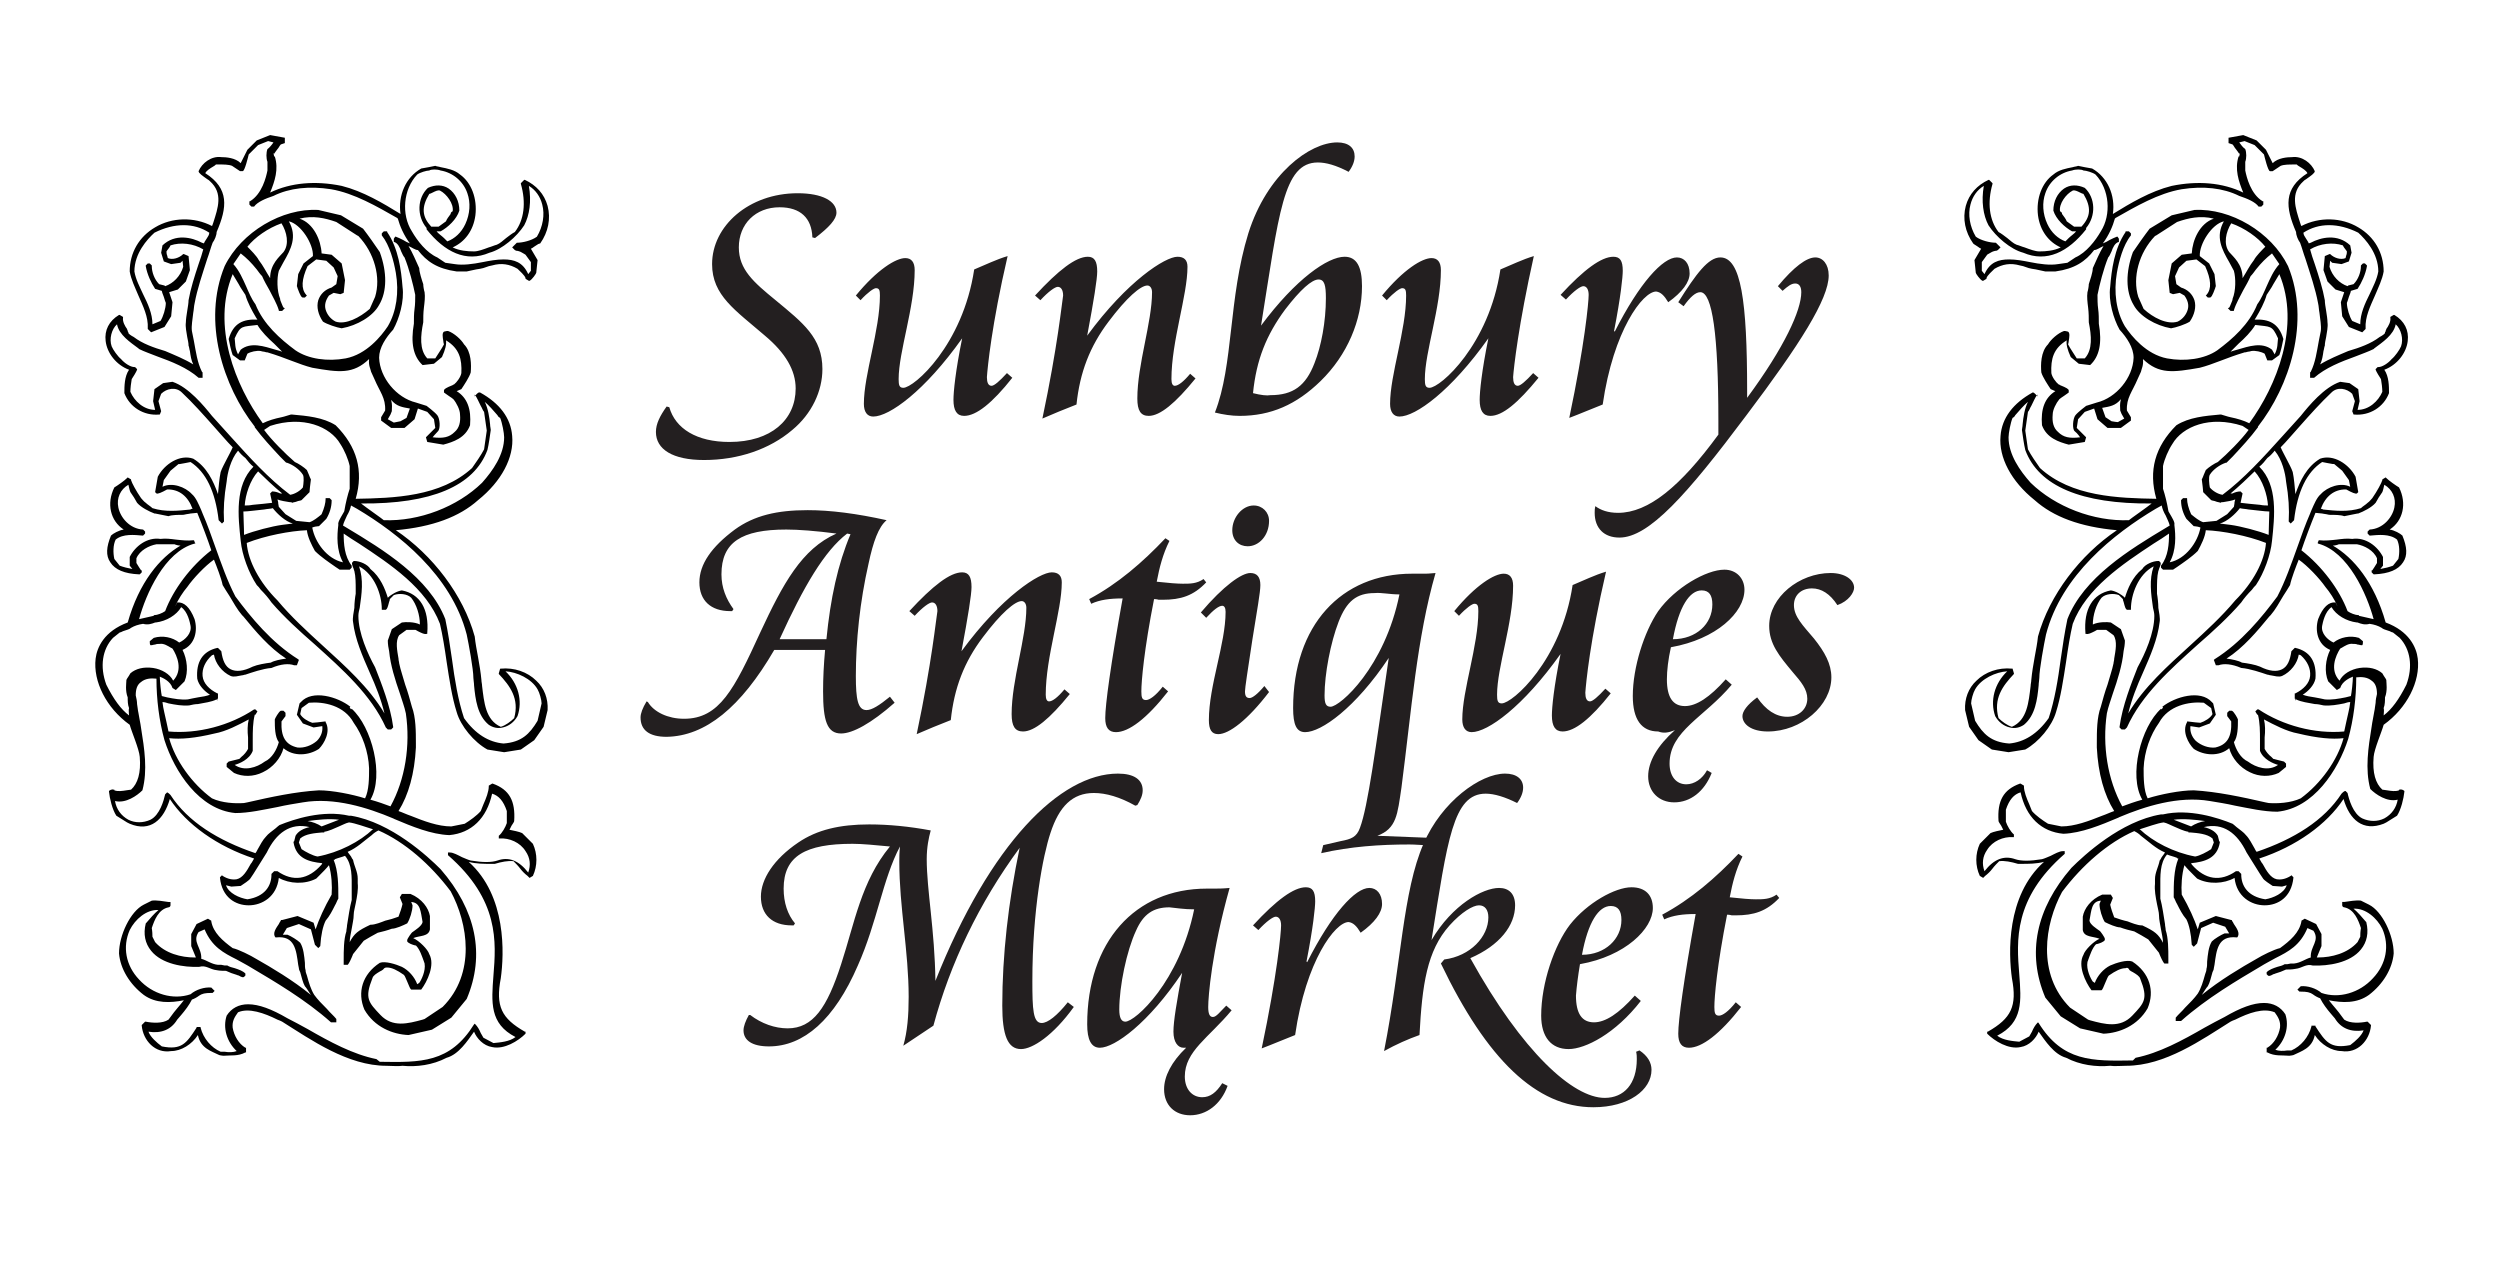
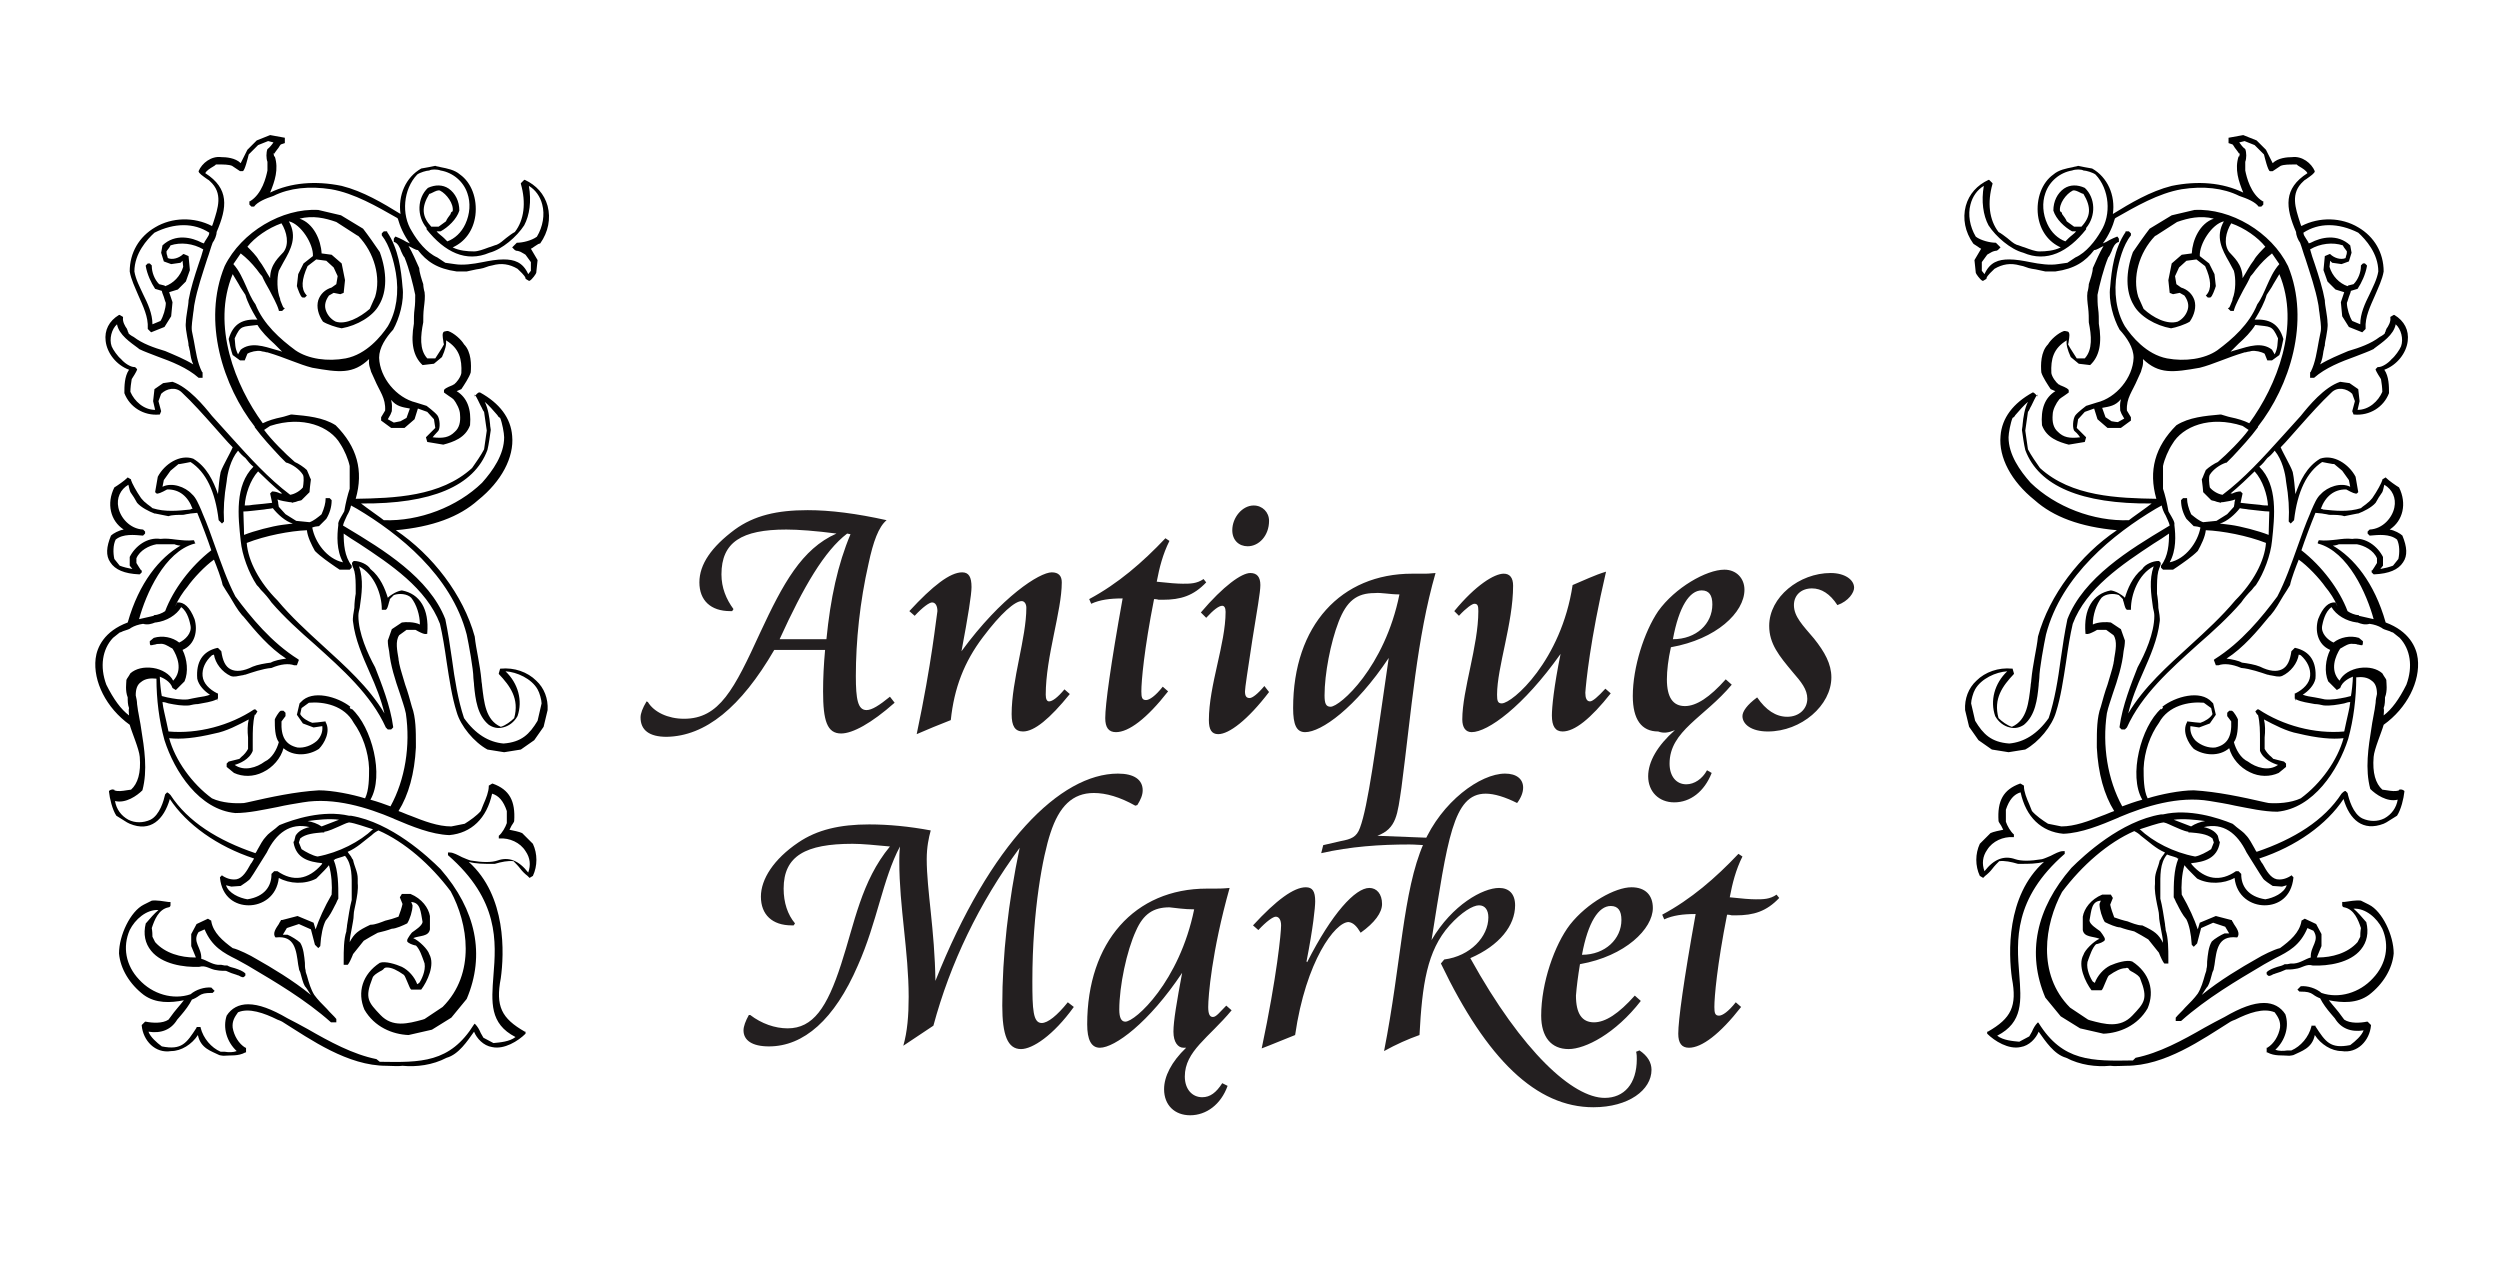
<svg xmlns="http://www.w3.org/2000/svg" version="1.1" id="Layer_1" x="0px" y="0px" viewBox="0 0 373.9 188.8" style="enable-background:new 0 0 373.9 188.8;" xml:space="preserve">
  <style type="text/css">
	.st0{fill:#231F20;}
</style>
  <path class="st0" d="M135.1,156.4l4.5-3c2.5-9.3,6.8-18.3,12.9-26.6c-1.7,8.1-2.6,16.1-2.6,23.6c0,4.4,0.8,6.5,2.8,6.5  c1.7,0,4.8-2,7.9-6.3l-0.9-0.7c-1.6,2-3,3.1-3.9,3.1c-1.3,0-1.4-2-1.4-6.3c0-10.6,1.6-18.8,2.7-22.1c1.3-4,3.3-6,6.5-6  c1.8,0,3.9,0.6,6.2,1.9l0.3-0.1c0.5-0.8,0.8-1.5,0.8-2.2c0-1.6-1.3-2.5-3.7-2.5c-8.6,0-19.1,10.4-27.3,31  c-0.1-7.6-1.3-13.6-1.3-18.2c0-1.8,0.3-3.2,0.6-4.3c-3.2-0.6-6.3-0.9-9.2-0.9c-4.4,0-7.8,0.8-10.6,2.7c-3.7,2.5-5.6,5.5-5.6,8.1  c0,2.7,1.7,4.3,4.6,4.3h0.3l0.2-0.3c-1.1-1.3-1.7-3.1-1.7-5.2c0-4.9,3.3-6.7,10.3-6.7c1.5,0,3.4,0.2,5.6,0.4  c-4.3,5.2-5.3,11.5-7.3,17.6c-2.1,6.5-4.2,9.6-8,9.6c-1.9,0-3.9-0.7-5.6-2H112c-0.5,0.9-0.8,1.7-0.8,2.3c0,1.5,1.3,2.4,3.8,2.4  c5.2,0,9.8-4,13.3-12.1c2.9-6.5,3.7-12.9,6.3-17.8c-0.1,1-0.1,1.7-0.1,2.3c0,6.7,1.4,13.4,1.4,20.2  C135.9,151.9,135.7,154.3,135.1,156.4L135.1,156.4z M178.6,136c-2.2,10.8-8.8,16.8-10.3,16.8c-0.6,0-0.9-0.6-0.9-1.8  c0-3.5,1.1-8.8,2.5-11.8c1.1-2.5,2.6-3.5,5-3.5C175.9,135.8,177.1,136,178.6,136L178.6,136z M176.8,145.5c-0.8,4.3-1.3,7.2-1.3,8.8  s0.7,2.4,1.5,2.4h0.4c-2.2,2.1-3.3,4.3-3.3,6.2c0,2.4,1.6,3.9,3.9,3.9c2.4,0,4.6-1.6,5.6-4.4l-0.8-0.4c-0.9,1.4-1.8,2.1-3,2.1  c-1.5,0-2.6-1.2-2.6-3.1c0-3.8,3.6-5.8,7-9.9l-0.8-0.7c-1,1-1.5,1.7-2,1.7s-0.7-0.5-0.7-1.5c0-1.5,0.5-8.2,3.2-17.8  c-1,0.1-1.8,0.1-2.3,0.1h-1.1c-10.8,0-17.9,8-17.9,20.3c0,2.3,0.6,3.5,1.9,3.5C166.7,156.7,171.8,153,176.8,145.5L176.8,145.5z   M203.5,139.5c2.1-1.5,3.2-3,3.2-4.3c0-1.5-0.8-2.4-1.9-2.4c-2.1,0-5.6,3.8-9.3,11.1l-0.1-0.1c1-5.1,1.3-8.1,1.3-9  c0-1.5-0.4-2.1-1.4-2.1c-1.8,0-4.4,1.9-7.9,5.7l0.8,0.7c1.2-1.3,2.2-2,2.6-2c0.5,0,0.8,0.5,0.8,1.3c0,1.1-0.6,7.5-2.9,18.4  c1.6-0.6,3.2-1.3,5-2c1.6-11.1,6-16.9,8-16.9C202.4,138,202.9,138.5,203.5,139.5L203.5,139.5z M207,157.2c1.8-1,3.6-1.8,5.3-2.4  c0.4-7.5,1.1-12.6,4.5-16.4c1.8-2,3.5-3,4.4-3s1.4,0.7,1.4,1.8c0,2.9-2.7,5.8-6.6,6.3l-0.5,0.6c6.9,14.4,14.3,21.5,22.8,21.5  c5.3,0,8.7-2.6,8.7-5.6c0-1.1-0.6-2.1-1.8-2.9l-0.5,0.2c0.1,0.4,0.1,0.8,0.1,1.1c0,3.7-1.9,5.8-4.8,5.8c-4.7,0-12.3-6.8-20.1-20.9  c4.4-1.9,6.7-4.9,6.7-7.9c0-1.7-0.9-2.6-2.4-2.6c-2.4,0-7,2.5-10.1,7.8c2.4-15,3.2-21.9,8.1-21.9c1.3,0,2.9,0.5,4.7,1.4  c0.6-0.8,0.9-1.6,0.9-2.3c0-1.3-1-2.1-2.7-2.1c-3.7,0-9.5,4.2-12.2,10.5C209.8,133.3,209.6,144,207,157.2L207,157.2z M236.6,142.8  c0.9-4.9,2.5-7.3,4.3-7.3c1.1,0,1.6,0.7,1.6,2.1C242.5,140.4,240.1,142.8,236.6,142.8L236.6,142.8z M236.3,144.2  c6.8-1.2,10.9-5.3,10.9-8.4c0-1.9-1.1-3.1-3.2-3.1c-2.4,0-6.6,2.3-9.2,5.6c-2.3,3-4.3,8.7-4.3,13.6c0,3.2,1.5,5,4.1,5  c2.5,0,7-2.3,10.8-7.2l-0.9-0.8c-2.4,2.7-4.4,4-6.1,4c-1.8,0-2.7-1.3-2.7-4C235.8,147.6,236,146,236.3,144.2L236.3,144.2z   M260,127.7c-3.4,3.6-7.1,6.8-11.4,9.1l0.3,0.7c1.3-0.6,2.8-0.8,4.7-0.8c-1.8,10-2.6,15.9-2.6,17.9c0,1.4,0.5,2.1,1.6,2.1  c1.9,0,4.6-2,7.8-6.1l-0.8-0.7c-1.1,1.4-2,2-2.5,2c-0.6,0-0.7-0.4-0.7-1.3c0-1.5,0.4-6.2,1.9-13.8c0.4,0,0.7,0.1,0.7,0.1h0.6  c2.7,0,4.6-0.6,6.5-2.6l-0.4-0.5c-1,0.7-2,0.7-3.1,0.7c-0.8,0-2.1-0.1-3.9-0.3c0.4-2.1,0.9-4.1,1.9-6.1L260,127.7L260,127.7z" />
  <path class="st0" d="M115.8,97.2h7.6c-0.2,2.2-0.3,4.2-0.3,6.2c0,4.4,0.6,6.3,2.7,6.3c1.7,0,4.5-1.5,8-4.6l-0.7-0.9  c-1.6,1.3-2.7,2-3.5,2c-1.3,0-1.6-1.6-1.6-5.1c0-5.2,0.6-11.1,1.9-16.8c0.7-3.3,1.5-5.5,2.7-6.5c-4.5-1-8.4-1.5-11.8-1.5  c-4.6,0-8,0.8-10.9,2.9c-3.5,2.6-5.3,5.2-5.3,7.9c0,2.7,1.7,4.3,4.6,4.3h0.3l0.2-0.3c-1.1-1.5-1.8-3.2-1.8-5.2c0-4.8,3-6.7,9.7-6.7  c1.8,0,4.4,0.2,7.5,0.6c-5.2,2.3-8,7.5-11.4,14.8c-3.9,8.5-6.1,12.9-11.4,12.9c-2.4,0-4.5-1-5.4-2.5l-0.2-0.1  c-0.6,1-0.9,1.8-0.9,2.4c0,1.9,1.3,2.9,3.9,2.9C105.5,110.1,110.8,105.8,115.8,97.2L115.8,97.2z M116.6,95.6  c3.6-7.9,6.7-13.2,10.1-15.8l0.5,0.1c-1.9,4.5-3,9.6-3.6,15.7L116.6,95.6L116.6,95.6z M137.1,109.8c1.6-0.7,3.3-1.4,5.1-2.1  c0.5-4.8,2-8.7,4.8-12.4c2.7-3.6,4.8-5.4,5.8-5.4c0.4,0,0.7,0.4,0.7,1c0,4.5-2.2,10.8-2.2,15.9c0,1.8,0.5,2.6,1.7,2.6  c1.7,0,4-1.9,7-5.6l-0.8-0.7c-1,1.2-1.8,1.8-2.3,1.8c-0.3,0-0.5-0.3-0.5-1c0-5.7,2.4-12.5,2.4-16.8c0-1-0.5-1.5-1.5-1.5  c-1.8,0-7.5,3.6-13.5,11.8c1-5.3,1.5-8.5,1.5-9.6c0-1.5-0.4-2.2-1.4-2.2c-1.8,0-4.4,2-7.9,5.8l0.8,0.7c1.2-1.3,2.2-2,2.6-2  c0.5,0,0.8,0.5,0.8,1.3C140,92.5,139.4,98.9,137.1,109.8L137.1,109.8z M174.3,80.5c-3.4,3.6-7.1,6.8-11.4,9.1l0.3,0.7  c1.3-0.6,2.8-0.8,4.7-0.8c-1.8,10-2.6,15.9-2.6,17.9c0,1.4,0.5,2.1,1.6,2.1c1.9,0,4.6-2,7.8-6.1l-0.8-0.7c-1.1,1.4-2,2-2.5,2  c-0.6,0-0.7-0.4-0.7-1.3c0-1.5,0.4-6.2,1.9-13.8c0.4,0,0.7,0.1,0.7,0.1h0.6c2.7,0,4.6-0.6,6.5-2.6l-0.4-0.5c-1,0.7-2,0.7-3.1,0.7  c-0.8,0-2.1-0.1-3.9-0.3c0.4-2.1,0.9-4.1,1.9-6.1L174.3,80.5L174.3,80.5z M187.5,75.6c-1.7,0-3.2,1.8-3.2,3.7c0,1.5,1,2.4,2.3,2.4  c1.7,0,3.2-1.6,3.2-3.8C189.8,76.6,188.8,75.6,187.5,75.6L187.5,75.6z M189.1,102.6c-1,1.2-1.8,1.8-2.2,1.8c-0.5,0-0.7-0.3-0.7-1  c0-0.5,0.4-3.1,1.1-7.7c0.7-4.4,1.2-7.1,1.2-8.2c0-1.2-0.5-1.8-1.5-1.8c-1.3,0-4,1.9-7.4,5.9l0.8,0.8c1.1-1.2,1.9-1.8,2.4-1.8  c0.3,0,0.5,0.3,0.5,0.9c0,4.8-2.5,11-2.5,16.2c0,1.4,0.4,2.1,1.4,2.1c1.6,0,4.4-2.1,7.6-6.3L189.1,102.6L189.1,102.6z M214.7,85.7  c-0.9,0.1-1.5,0.1-1.6,0.1h-1.9c-10.6,0-17.8,7.7-17.8,20.1c0,2.5,0.5,3.6,1.8,3.6c2.4,0,7.5-3.6,12.5-11.1  c-2,13.7-3.1,22.2-4.3,25.4c-0.5,1.4-1.3,1.7-2.9,2l-2.6,0.6l-0.3,1.2c4.4-1,8.8-1.3,13.2-1.3c0.9,0,1.7,0.1,2.6,0.1l0.3-1.1  L206,125c2.9-1.1,3-3.2,3.6-7.2C211.1,106.3,211.9,95.4,214.7,85.7L214.7,85.7z M209.3,88.9c-2.2,10.9-8.9,16.8-10.3,16.8  c-0.7,0-0.9-0.5-0.9-1.7c0-3.2,0.9-7.9,2.1-11c1.2-3.1,2.7-4.3,5.4-4.3C206.6,88.6,207.8,88.9,209.3,88.9L209.3,88.9z M240.2,85.5  c-1.7,0.5-3.3,1.3-5,2c-1.7,11.3-9,17.7-10.6,17.7c-0.6,0-0.7-0.4-0.7-1.3c0-4.1,2.4-10.7,2.4-16.3c0-1.2-0.5-1.8-1.4-1.8  c-1.4,0-4.2,1.7-7.4,5.6l0.7,0.7c1.1-1.2,2-1.8,2.3-1.8c0.5,0,0.6,0.3,0.6,1.1c0,5.2-2.4,11.8-2.4,16.2c0,1.2,0.5,1.9,1.4,1.9  c2.4,0,7.7-3.8,13.3-11.7c-1,4.9-1.3,8-1.3,9.2c0,1.6,0.5,2.4,1.6,2.4c1.8,0,4.2-1.9,7.2-5.7l-0.8-0.7c-1.1,1.2-1.9,1.9-2.3,1.9  c-0.5,0-0.7-0.5-0.7-1.3C237.2,102.2,237.8,95.8,240.2,85.5L240.2,85.5z M250.2,95.6c0.9-4.9,2.5-7.3,4.3-7.3c1.1,0,1.6,0.7,1.6,2.1  C256.1,93.3,253.7,95.6,250.2,95.6L250.2,95.6z M250.5,109.2c-2.6,2.3-4,4.7-4,6.9c0,2.3,1.6,3.9,3.9,3.9c2.4,0,4.5-1.6,5.6-4.4  l-0.7-0.4c-0.7,1.3-1.9,2.1-3.1,2.1c-1.5,0-2.5-1.2-2.5-3.1c0-4.9,5.2-6.9,9.3-11.8l-0.9-0.8c-2.4,2.7-4.4,4-6.1,4  c-1.8,0-2.7-1.3-2.7-4c0-1.3,0.2-3,0.6-4.8c6.8-1.2,11-5.2,11-8.6c0-1.7-1.2-3-3-3c-2.7,0-7.4,2.7-9.9,6.2  c-2.1,3.1-3.8,8.4-3.8,12.7c0,3.5,1.3,5.3,3.8,5.3C248.8,109.7,249.5,109.6,250.5,109.2L250.5,109.2z M274.8,90.5  c1.7-0.6,2.5-1.9,2.5-2.6c0-1.2-1.4-2.2-3.5-2.2c-4.7,0-9.2,3.6-9.2,7.9c0,2.7,1.5,4.5,3.5,6.9c1.3,1.5,2.2,2.6,2.2,4  c0,1.5-1.2,2.7-3,2.7c-1.7,0-3.2-1-4.5-2.9c-1.5,1.1-2.2,2.1-2.2,2.8c0,1.2,1.3,2.3,3.8,2.3c5,0,9.5-3.9,9.5-8.1c0-2-1-3.8-2.6-5.8  c-1.7-2-3-3.3-3-5c0-1.5,1.1-2.5,2.7-2.5C272.4,88,273.7,88.8,274.8,90.5L274.8,90.5z" />
-   <path class="st0" d="M121.9,35.6c2.1-1.6,3.2-2.8,3.2-3.8c0-1.7-2.1-2.9-5.8-2.9c-7.3,0-12.8,4.9-12.8,10.6c0,4.7,3.5,6.9,7.9,10.7  c3.1,2.6,4.6,5.2,4.6,7.9c0,4.7-3.7,8-9.9,8c-4.9,0-8.1-2-9-5.2l-0.4-0.1c-1,1.4-1.6,2.6-1.6,3.8c0,2.6,2.5,4.2,7.2,4.2  c5.1,0,9.8-1.6,13.2-4.5c2.9-2.4,4.5-5.8,4.5-9.1c0-4.7-2.9-6.9-7-10.3c-3.3-2.7-5.5-4.6-5.5-7.9c0-3.5,2.5-6,6.1-6  c3.1,0,4.8,1.6,4.9,4.5L121.9,35.6L121.9,35.6z M150.7,38.3c-1.7,0.5-3.3,1.3-5,2c-1.7,11.3-9,17.7-10.6,17.7  c-0.6,0-0.7-0.4-0.7-1.3c0-4.1,2.4-10.7,2.4-16.3c0-1.2-0.5-1.8-1.4-1.8c-1.4,0-4.2,1.7-7.4,5.6l0.7,0.7c1.1-1.2,2-1.8,2.3-1.8  c0.5,0,0.6,0.3,0.6,1.1c0,5.2-2.4,11.8-2.4,16.2c0,1.2,0.5,1.9,1.4,1.9c2.4,0,7.7-3.8,13.3-11.7c-1,4.9-1.3,8-1.3,9.2  c0,1.6,0.5,2.4,1.6,2.4c1.8,0,4.2-1.9,7.2-5.7l-0.8-0.7c-1.1,1.2-1.9,1.9-2.3,1.9c-0.5,0-0.7-0.5-0.7-1.3  C147.7,55,148.3,48.6,150.7,38.3L150.7,38.3z M155.9,62.6c1.6-0.7,3.3-1.4,5.1-2.1c0.5-4.8,2-8.7,4.8-12.4c2.7-3.6,4.8-5.4,5.8-5.4  c0.4,0,0.7,0.4,0.7,1c0,4.5-2.2,10.8-2.2,15.9c0,1.8,0.5,2.6,1.7,2.6c1.7,0,4-1.9,7-5.6l-0.8-0.7c-1,1.2-1.8,1.8-2.3,1.8  c-0.3,0-0.5-0.3-0.5-1c0-5.7,2.4-12.5,2.4-16.8c0-1-0.5-1.5-1.5-1.5c-1.8,0-7.5,3.6-13.5,11.8c1-5.3,1.5-8.5,1.5-9.6  c0-1.5-0.4-2.2-1.4-2.2c-1.8,0-4.4,2-7.9,5.8l0.8,0.7c1.2-1.3,2.2-2,2.6-2c0.5,0,0.8,0.5,0.8,1.3C158.8,45.4,158.2,51.7,155.9,62.6  L155.9,62.6z M201.7,25.7c0.6-0.8,0.9-1.6,0.9-2.3c0-1.3-0.9-2.1-2.6-2.1c-4.1,0-10.5,4.7-13.3,13.6c-3,9.7-2.2,19.7-5,26.8  c1.2,0.3,2.5,0.5,3.7,0.5c4.7,0,8.5-1.7,12.1-5.2c4-3.9,6.2-9.1,6.2-14.2c0-2.9-0.8-4.4-2.6-4.4c-2.5,0-7.3,3.3-12.5,10.3  c2.7-16.8,3.3-24.4,8.5-24.4C198.3,24.3,199.8,24.7,201.7,25.7L201.7,25.7z M187.4,58.8c0.5-5,2-8.7,4.8-12.5c2.3-3,4-4.5,5-4.5  c0.9,0,1.1,0.9,1.1,2.8c0,3.5-0.7,7.2-1.7,9.7c-1.3,3.4-3.2,4.8-6.6,4.8C189.5,59.2,188.6,59.1,187.4,58.8L187.4,58.8z M229.4,38.3  c-1.7,0.5-3.3,1.3-5,2c-1.7,11.3-9,17.7-10.6,17.7c-0.6,0-0.7-0.4-0.7-1.3c0-4.1,2.4-10.7,2.4-16.3c0-1.2-0.5-1.8-1.4-1.8  c-1.4,0-4.2,1.7-7.4,5.6l0.7,0.7c1.1-1.2,2-1.8,2.3-1.8c0.5,0,0.6,0.3,0.6,1.1c0,5.2-2.4,11.8-2.4,16.2c0,1.2,0.5,1.9,1.4,1.9  c2.4,0,7.7-3.8,13.3-11.7c-1,4.9-1.3,8-1.3,9.2c0,1.6,0.5,2.4,1.6,2.4c1.8,0,4.1-1.9,7.2-5.7l-0.8-0.7c-1.1,1.2-1.9,1.9-2.3,1.9  c-0.5,0-0.7-0.5-0.7-1.3C226.4,55,227.1,48.6,229.4,38.3L229.4,38.3z M249.5,45.2c2.1-1.5,3.2-3,3.2-4.3c0-1.5-0.8-2.4-1.9-2.4  c-2.1,0-5.6,3.8-9.3,11.1l-0.1-0.1c1-5.1,1.3-8.1,1.3-9c0-1.5-0.4-2.1-1.4-2.1c-1.8,0-4.4,1.9-7.9,5.7l0.8,0.7c1.2-1.3,2.2-2,2.6-2  c0.5,0,0.8,0.5,0.8,1.3c0,1.1-0.6,7.5-2.9,18.4c1.6-0.6,3.2-1.3,5-2c1.6-11.1,6-16.9,8-16.9C248.4,43.7,248.9,44.2,249.5,45.2  L249.5,45.2z M238.6,75.7c-0.1,0.4-0.1,0.7-0.1,1c0,2.3,1.4,3.7,3.7,3.7c4.4,0,10.1-6.4,19-18.3c8-10.6,12.3-17.4,12.3-20.9  c0-1.7-0.9-2.7-2-2.7c-1.3,0-3.2,1.4-5.6,4.3l0.7,0.7c0.8-0.7,1.3-1.1,1.9-1.1s0.9,0.5,0.9,1.3c0,2.7-2.5,8.2-8.1,15.8v-1.1  c0-13.3-0.9-19.9-4-19.9c-1.8,0-3.6,2.4-6.3,6.7l0.8,0.6c1-1.4,1.8-2.1,2.5-2.1c1.8,0,2.7,6.4,2.7,19.2V65  c-5.7,7.8-10.5,11.7-15,11.7C240.5,76.7,239.4,76.3,238.6,75.7L238.6,75.7z" />
  <g>
    <path d="M80.8,36.4L80.8,36.4c1.2-1.7,1.6-3.7,1.1-5.6c-0.5-1.8-1.7-3.1-3.4-3.9h-0.1l-0.5,0.5v0.1c0.8,2.8,0.5,5.4-0.9,7.2   c-0.4,0.2-0.9,0.6-1.3,0.9c-0.5,0.4-0.9,0.8-1.4,1c-0.4,0.1-0.8,0.3-1.2,0.4c-0.8,0.3-1.6,0.6-2.2,0.6c-1,0-2.2-0.1-3.2-0.6   c1.8-0.8,3.1-2.5,3.4-4.8c0.3-2.5-0.6-4.9-2.3-6.1c-0.8-0.7-1.9-0.9-2.9-1.1c-0.3-0.1-0.6-0.1-0.8-0.2l0,0l0,0   c-0.4,0.1-1.5,0.3-2.1,0.4l0,0c-2.3,1.3-3.5,4-3.1,6.8c-2.6-1.6-5.6-3.4-8.8-4.2c-3.9-0.8-7.6-0.5-10.7,1c0.7-1.7,1.3-3.5,0.7-5.4   H41l-0.1-0.5l0,0L41,23c0.1-0.2,0.3-0.4,0.5-0.7c0.2-0.2,0.3-0.5,0.5-0.7l0.6-0.2v-0.8l-2.2-0.4l-2,0.8L37,22.4l-1,2   c-0.8-0.8-2.2-0.9-2.9-0.9l0,0c-1.5-0.2-2.9,0.9-3.4,2.1l0,0c0,0.3,0.6,0.7,1.3,1.2c0.2,0.1,0.3,0.2,0.4,0.3c2,1.8,1.2,4,0.5,6.2   c-0.1,0.2-0.1,0.4-0.2,0.5c-2.7-1.4-6-1.3-8.5,0.2c-2.4,1.4-3.8,3.8-3.8,6.6c0.2,1.2,0.8,2.4,1.3,3.6c0.7,1.6,1.5,3.2,1.4,4.9v0.1   l0.5,0.5l2-0.8l1-1.6l0.2-2.1l-0.5-1.5l1.3-0.4l1.2-1.2l0.6-1.7l-0.2-2.1L27.5,38h-0.1c-0.6,0.6-1.6,0.9-2.3,0.6   c0-0.1-0.1-0.3-0.1-0.4c-0.1-0.2-0.1-0.5-0.1-0.6c0.1-0.2,0.5-0.6,0.6-0.9c1.5-0.5,3.4-0.3,4.9,0.6c-0.2,0.7-0.4,1.4-0.7,2.2   c-0.6,1.8-1.2,3.7-1.5,5.4c0,0.4-0.1,1-0.2,1.6s-0.2,1.3-0.2,1.7c-0.1,0.7,0.1,1.5,0.2,2.2c0.1,0.5,0.2,0.9,0.2,1.3   c0.1,0.2,0.1,0.5,0.2,0.8c0.1,0.7,0.2,1.4,0.5,2c-1.3-0.8-2.8-1.4-4.2-2C23,52,21.3,51.4,20,50.4c-0.4-0.2-0.8-0.5-0.8-0.6v-0.1   c0,0-0.1-0.1-0.1-0.2c0-0.1-0.1-0.2-0.1-0.3c-0.3-0.4-0.7-1.1-0.6-1.7v-0.1l-0.5-0.3h-0.1c-1.5,0.9-2.2,2.3-2,3.9   c0.2,1.8,1.6,3.6,3.5,4.3c-0.7,1-0.7,2.5-0.7,3.5l0,0c0.8,2.1,2.9,3.4,5.2,3.2h0.1l0.2-0.5L23.7,60l0.4-1.1   c0.8-0.8,2.2-1.1,3.1-0.2c1.6,1.5,3.2,3.3,4.8,5.1c1,1.1,1.9,2.2,2.8,3.1c-0.2,0.5-0.6,1.2-0.9,1.8c-0.3,0.6-0.7,1.3-0.9,1.9   c-0.2,0.9-0.3,2.3-0.4,3.3c-0.7-2-1.7-4.1-3.7-5.3c-2-0.7-4.3,0.8-5.3,2.7l-0.4,2.3l0.2,0.2l0,0c0.2,0.1,0.7-0.1,1.6-0.6h0.1   c1.7,0,3,1,3.7,2.9c-0.3,0-0.3,0.1-0.3,0.1c-1.9,0.2-3.8,0.4-5.7-0.2c-0.3-0.3-0.7-0.5-1-0.8c-0.3-0.2-0.5-0.5-0.7-0.7   c-0.7-1-1.4-2.3-1.5-2.7v-0.1l-0.5-0.3L19,71.5c-0.4,0.4-1.4,1.1-1.9,1.4l0,0l0,0c-1.2,2.4-0.6,5,1.4,6.3c-0.7,0.1-1.6,0.6-1.9,0.9   l0,0c-0.7,1.7-0.8,3-0.1,4c0.7,1.1,2.1,1.7,4.3,1.8h0.1l0.3-0.3v-0.3h-0.1c-0.1-0.1-0.5-0.8-0.7-1.1v-0.7c0.5-1.2,1.9-1.9,3-2.1   h2.7c0.2,0.1,0.6,0.2,0.9,0.2c-3.1,1.8-6.2,5.5-7.9,11.5c-3.5,1.3-4.6,3.7-4.8,5.4c-0.4,3.4,1.6,7.4,5.1,9.9   c0.3,1.1,1.4,3.6,1.5,4.8c0.2,2.4-0.3,4-1.3,4.9c-0.2,0-0.5,0.1-0.7,0.1c-0.6,0.1-1.3,0.2-1.8,0v-0.1H17c-0.3-0.1-0.6,0.1-0.7,0.2   l0,0v0.1c0.1,1,0.5,2.7,1.1,3.6l1.6,1l0.4,0.2c3.1,1.3,5.1-0.6,6-3.7c2.5,3.8,7.1,7.1,12.6,8.9c-0.2,0.3-0.3,0.6-0.5,0.8   c-0.6,1.1-1.2,2.1-2.1,2.3c-0.6,0.1-1.3,0-2.1-0.5l-0.1-0.1l-0.3,0.3v0.1c0.3,2.9,2.3,4.1,4.3,4.1l0,0c2,0,4.2-1.3,4.5-4.1   c1.6,0.9,3.9,1,5.6,0.1l0,0c0.1-0.1,0.3-0.3,0.5-0.5c0.5-0.5,1-1,1.4-1.5c0.4,1.4,0.5,3.1,0.4,4.4c-1.1,1.9-1.9,3.7-2.4,5.2l-0.3-1   l-2.4-1l0,0l-2.3,0.6H42v0.1c-0.1,0.1-0.2,0.3-0.3,0.5c-0.4,0.6-1,1.4-0.5,2l0,0h0.1c2.8-0.3,3,1.9,3.3,4.1l0.1,0.5   c0,0.2,0.1,0.4,0.2,0.6c0.2,0.7,0.4,1.6,0.7,2.1c0.2,0.2,0.5,0.7,0.7,1c0.1,0.1,0.1,0.2,0.2,0.3c-2.7-2.2-5.9-4.1-8.2-5.4   c-0.8-0.5-2.6-1.4-3.5-1.6c-1.5-1.1-2.9-2.3-3.2-4v-0.1l-0.5-0.3l-1.7,0.8l0,0l-0.8,1.5v1.8l0.7,1.7c-0.1,0-0.1,0-0.2,0   c-2,0-4.4-0.6-5.9-2.3l-0.4-0.8c0-0.9-0.1-1.2-0.1-1.3c0.4-1.2,1-2.8,2.5-3.1c0.2,0,0.3-0.2,0.3-0.3v-0.5h-0.3   c-0.7-0.1-1.8-0.3-2.5-0.2l-1.2,0.6c-2,1-3.7,4.6-3.7,7.3c0.2,2.3,1.6,4.6,3.7,6.2c1.8,1.3,4,1.2,6,0.8c-0.7,0.9-1.3,1.5-2,2.5   l-0.3,0.4c-0.9,0.6-2.4,0.5-3.4,0.3h-0.1l-0.5,0.5v0.1c0.2,2.2,2,4.2,4.4,3.8c1.5,0,3.1-1,4-2.4c0.4,2,2,2.4,3.2,3   c0,0,0.4,0.1,0.6,0.1c1.1-0.1,2.2,0.1,3.3-0.5h0.1v-0.7h-0.1c-1-0.6-1.7-1.8-1.9-3c-0.1-1,0.3-1.6,0.8-2.3c1.6-0.7,3.9,0.1,5.9,1.1   c0.3,0.1,0.5,0.2,0.7,0.3c4.3,2.7,9.8,6.6,15.6,6.6c0.5,0,1.9,0.1,2.4,0c2.1,0.2,4.5-0.1,6.6-1.2c1.8-0.5,3.1-2.5,4.1-3.9   c0.4,1,1.4,2.1,2.7,2.3c1.8,0.4,3.9-0.9,5-2l0,0v-0.3h-0.1c-3.5-2-4.4-3.8-3.6-8c0.5-3.6,0.9-12.3-4.8-17.4   c1.1,0.3,2.3,0.3,3.4,0.3c0.2,0,0.3,0,0.5,0l0,0c1-0.3,2-0.5,2.8-0.4c0.3,0.3,0.7,0.7,1,1.1c0.3,0.4,0.7,0.8,1.1,1.1l0.3,0.3   l0.5-0.3l0,0c0.7-1.5,0.7-3.3,0-4.8l-1.6-1.6l0,0c-0.4-0.2-1.4-0.4-1.9-0.5c0.1-0.2,0.2-0.4,0.3-0.6c0.2-0.3,0.4-0.6,0.4-0.7l0,0   l0,0c0.2-3-0.7-4.7-3.2-5.6h-0.1l-0.5,0.3v0.1c0,0.8-0.4,1.8-0.8,2.7c-0.1,0.3-0.3,0.7-0.4,1c-0.6,0.7-1.6,1.4-2.4,1.9l0,0   c-0.5,0.1-1.5,0.3-2,0.4c-2,0-4.1-0.8-6.1-1.6c-0.6-0.2-1.2-0.5-1.8-0.7c1.5-2.4,2.4-5.6,2.6-9.5c0-0.2,0-0.4,0-0.6   c0-1.8,0-3.9-0.6-5.5c-0.3-1.1-0.6-2.2-1-3.3c-0.3-1.1-0.7-2.2-0.9-3.2c0-0.2-0.1-0.4-0.1-0.7c-0.2-1.2-0.5-2.6,0.1-3.5l1.1-0.8   h1.3c0.1,0,0.2,0.1,0.4,0.2c0.6,0.3,1,0.5,1.3,0.4h0.1v-0.1c0.3-3.6-1.1-5.9-3.8-6.4l0,0l0,0c-0.7,0.1-1.6,0.6-2.1,1.1   c-0.4-1.3-1.1-3.1-2.6-4.3c-0.4-0.7-1.6-1.2-2.4-1.2h-0.1l-0.2,0.2c-0.1,0.1-0.1,0.3,0.2,1c0,0.1,0.1,0.3,0.1,0.3l0,0   c0.2,0.8,0.2,1.9,0.2,2.8c0,0.2,0,0.5,0,0.6c-0.1,0.5-0.2,1.5-0.2,2v0.1c-0.1,0.6-0.3,1.6-0.2,2.1c0.3,2.6,1.4,5.1,2.5,7.6   c0.9,2,1.7,4,2.2,6.1c-2.3-3.9-5.9-7.1-9.3-10.2c-2.3-2.1-4.7-4.3-6.7-6.7c-2.7-2.7-4.4-5.9-4.6-8.6c2.8-1.1,6.5-1.8,9-1.9   c0.1,1,0.7,2.2,1.2,3.1c0.9,0.9,2.1,1.7,3.1,2.4c0.2,0.1,0.4,0.3,0.6,0.4l0,0h1.5l0.3-0.3v-0.3l0,0c-1.1-1.4-1.2-3.3-1.2-4.8   c0.7,0.5,1.5,1,2.3,1.5c4.7,3.1,10.1,6.7,12.1,12c0.4,1.7,0.7,3.6,1,5.7c0.4,2.6,0.8,5.3,1.5,7.5c0.6,2.1,2.6,4.5,4.6,5.6l2.5,0.4   l0,0l2.5-0.4l2-1.4l1.4-2l0.6-2.5c0.1-1.7-0.5-3.3-1.7-4.4c-1.3-1.3-3.3-2-5.3-1.8h-0.1l-0.2,0.7v0.1c1.7,1.8,3.1,3.7,2.3,6.6   c-0.5,0.5-1.3,1.1-2,1.3c-2.3-1-2.5-3.7-2.8-6.1c0-0.3-0.1-0.6-0.1-0.9c-0.1-1.1-0.3-2.3-0.5-3.4s-0.4-2.1-0.5-3.1   C69.3,89,64.7,83,59.2,79.3c5.5-0.5,9.5-2,12.3-4.5c3.5-2.8,5.4-6.4,5.1-9.6c-0.2-2.7-1.9-4.9-4.8-6.5h-0.1h-0.1   c-0.2,0.1-0.4,0.3-0.6,0.6v0.1V59c0.3,0.4,0.6,1.1,0.9,1.7c0.2,0.3,0.3,0.7,0.5,0.9l0.4,2.8l-0.4,2.8C72,68,71.1,69.3,70.6,70   c-4.7,4.3-11.7,4.5-17.4,4.6c1.2-4.2,0.2-7.8-3-11c-1.9-1.2-4.3-1.4-6.5-1.6h-0.2l0,0c-0.4,0.1-0.9,0.3-1.4,0.4   c-1,0.2-2,0.5-2.8,0.9c-4.1-5.6-7.7-14.6-4.5-22.3c0.3,0.5,0.6,1,0.9,1.5c0.3,0.6,0.7,1.1,1,1.6c0.3,1.1,1,2.4,1.6,3.4   c0.1,0.1,0.1,0.2,0.2,0.3c-2.1-0.1-3.6,0.5-4.3,2.9l0,0l0,0c0.1,0.6,0.4,1.9,0.6,2.4l0,0l1.1,0.8h0.7l0.4-1c0.5-0.3,1.4-0.5,2-0.4   c0,0,0.3,0.1,0.5,0.1c0.3,0.1,0.4,0.1,0.5,0.1c2.7,0.8,4.7,1.8,6.7,2.3c4,0.7,6.1,1,8.5-1.3c-0.1,1,0.2,1.4,0.3,1.9l0.5,1.1   c0.8,1.9,1.7,2.8,1.6,4.7l-0.6,1v0.5l1.5,1.1h2l1.5-1.3l0.5-1.6l1.4,0.5l1,1.1l0.2,1.3l-1.4,1.4l0.2,0.7l2.4,0.4l0,0   c1.5-0.4,3.3-1,4-2.9c0.2-2.4-0.4-4.1-2-5.1l0.7-0.3l0,0c0.4-0.6,1.2-1.8,1.4-2.5c0.1-1.1,0.1-3.1-1-4.2c-0.4-0.7-1.5-1.7-2.4-2   l0,0c-0.1,0-0.3,0-0.6,0.1c-0.3,0.2-0.2,0.8-0.1,1.4c0,0.2,0.1,0.5,0.1,0.5c-0.3,0.6-1,1.6-1.3,2.1h-1.2c-1.2-1.3-1-3.4-0.6-5.4   l0,0l0,0c0-0.6,0-1.4,0.1-2.2s0.2-1.6,0.1-2.3l0,0c-0.1-0.3-0.2-0.9-0.2-1.2l0,0c-0.2-0.6-0.6-1.8-0.6-2.4l0,0   c-0.5-1.1-1-2.3-1.6-3.3c0.5,0.2,1,0.6,1.4,0.6c1.3,1.7,2.9,2.8,5.8,3.2l1.5,0c0.6-0.1,1.2-0.3,2-0.4c0.7-0.1,1.1-0.4,1.8-0.5   c1.4-0.4,2.6-0.2,3.8,0.5c0.3,0.3,1.1,1,1.2,1.4v0.1l0.5,0.3h0.1c0.4-0.2,1-1.1,1-1.2l0.2-1.9l-1-1.7l0.2-0.1   c0.3-0.2,0.4-0.3,0.9-0.6L80.8,36.4z M56.3,158.4c-3.5-0.7-7-2.6-10.3-4.5c-1.1-0.6-2-1.1-3-1.6c-2.4-1.4-4.3-2.1-5.9-2.1   c-1.4,0-2.5,0.6-3.2,1.7c-0.6,1.8,0,3.9,1.5,5.3c-0.5,0.2-1.2,0.2-1.8,0.1c-0.2,0-0.4,0-0.6,0c-1.4-0.6-2.6-2-3-3.6v-0.1h-0.6v0.1   c-1.5,2.3-2.2,3.4-5.2,2.8c-0.8-0.6-1.7-1.4-2-2.2c1.9,0.3,3.4-0.3,4.3-1.8c0.2-0.2,0.4-0.5,0.6-0.7c0.6-0.7,1.2-1.5,1.6-2.3   c0.3-0.1,0.7-0.3,1.1-0.6c0.2-0.1,0.3-0.2,0.4-0.2c0.4-0.2,1.2-0.2,1.5-0.2h0.1l0.3-0.3l-0.5-0.5l0,0c-1-0.1-2.3,0.3-3.1,1   c-2.6,0.9-5.7,0-7.7-2.2c-2-2.1-2.5-4.9-1.4-7.4c0.8-1.6,2.5-3.1,4.3-3c-0.6,0.5-1.3,1.3-1.8,1.9l-0.1,0.1l0,0   c-0.4,1.6-0.1,3,0.8,4.1c1.6,2,4.9,2.5,7.2,2.4l0,0c1-0.3,1.6,0.4,2.6,0.5c0.5,0.1,1,0.1,1.4,0.1c0.4,0.2,1.2,0.5,1.6,0.6   c0,0,0.2,0.1,0.3,0.1c0.5,0.3,0.7,0.3,0.8,0.2l0.2-0.2v-0.3l0,0c-0.4-0.4-1-0.6-1.6-0.8c-0.4-0.1-0.8-0.2-1.1-0.4l-0.4,0l-0.5-0.1   c-0.5,0,0,0-0.5,0c-1-0.1-1.7-0.7-2.5-0.9c0.1-1.7-1.4-2.5-0.4-4l0.9-0.4c1.1,2.6,2.8,3.5,4.8,4.5c0.7,0.4,1.5,0.8,2.3,1.3   c3.2,1.9,8,4.7,11.8,8.1l0,0h0.8v-0.5l0,0c-0.4-0.5-0.9-0.9-1.4-1.5c-0.7-0.7-1.4-1.4-1.9-2.1c-0.5-0.8-0.8-1.8-1.1-2.9   c-0.1-0.3-0.2-0.5-0.2-0.8c-0.1-0.3-0.1-0.7-0.1-1.1c-0.1-1-0.2-2.2-0.7-3l0,0c-0.4-0.4-1.4-1-1.9-1.2h-0.7l0.6-1l1.8-0.6l1.8,0.8   l0.6,2.3l0,0l0.5,0.5l0.3-0.3l0,0c0.1-1.7,0.4-3,0.8-3.8c0.6-0.7,1-1.5,1.4-2.3c0.2-0.3,0.3-0.7,0.5-1v-0.1c0-1.9,0-4-0.7-5.7   c0.1,0,0.2,0,0.2-0.1c0.5-0.2,1-0.3,1.5-0.5c1.1,1.3,1,3.2,1,5c0,0.5,0,1.1,0,1.6c-0.3,1.1-0.5,2.6-0.7,3.8c0,0.3-0.1,0.6-0.1,0.9   c-0.4,1.2-0.4,2.9-0.4,4.3c0,0.2,0,0.4,0,0.6v0.1h0.5H52c0.1-0.1,0.3-0.4,0.6-1.1c0.1-0.2,0.2-0.5,0.2-0.5l1.6-2   c0.5-0.3,1.5-0.9,2.1-1.2c0.5-0.1,1.6-0.4,2.1-0.6c0.6,0,1.7-0.5,2.3-0.8l0,0l0,0c0.4-0.6,0.8-1.9,0.8-2.7l-0.2-0.5   c1.4,0.1,1.4,1.4,1.7,3c-0.1,0.6-1.1,1.2-1.5,1.5c-0.1,0-0.8,1-0.8,1.2v0.2l0,0c0.2,0.3,0.8,0.5,1.2,0.6h0.1   c0.6,0.6,0.9,1.6,1.2,2.4c0,0.1,0.1,0.2,0.1,0.3c0.2,1.1-0.5,2.5-0.8,2.9l-0.3,0.2c-0.4-1.1-1.3-2.1-2.3-2.6   c-0.9-0.4-2.5-0.9-3.3-0.6c-2.6,1.7-3.4,4.4-2.3,7c1.5,2.6,4.2,3.7,6.6,3.8l0,0l3.5-0.8l2.9-1.8l2.3-2.8l0,0   c2.8-6.6,1.4-13.3-3.9-19.4c-1.9-1.9-7.4-7-13.4-8h-0.3c-3.9-0.9-8.2,0.5-10.4,1.4c0,0-0.4,0.3-0.6,0.5c-0.5,0.4-1.1,0.8-1.4,1.2   c-0.5,0.5-0.9,1.3-1.3,2c-0.1,0.2-0.2,0.4-0.3,0.5c-5.6-1.9-10.1-4.7-12.7-8.7l0,0l-0.1-0.1c-0.1-0.1-0.2-0.2-0.4-0.3H25l-0.3,0.3   l0,0c-0.2,0.9-0.8,3.1-2.2,3.8c-1.1,0.5-2.3,0.5-3.3,0c-1.1-0.6-1.8-1.6-2-2.8c1.6,0.4,3.3-0.8,4.1-1.6l0,0l0,0   c0.8-3,0.3-6.2-0.2-9.3c-0.1-0.8-0.3-1.6-0.4-2.3c-0.1-0.4-0.1-0.8-0.2-1.3c0-0.4-0.1-0.9-0.2-1.3c0-0.9,0.2-1.6,0.8-2   c0.6-0.5,1.4-0.6,2.3-0.5c0,3.1,0.4,6.3,1.2,9.2c1.5,4.7,5.2,10.4,10.6,10.9c2,0,4.2-0.5,6.3-0.9c1.3-0.3,2.6-0.5,3.8-0.7   c4.7-0.8,9.7,0.8,13.5,2.4l0.2,0.1c2.6,1.1,5.5,2.3,8.2,2.4c3.3-0.3,5.6-2.5,6.4-6.2c1,0.3,1.7,1.1,2.2,2.6v1.8   c-0.2,0.6-0.7,1.5-1.2,1.9l0,0v0.4h0.1c1.5-0.1,3.1,0.6,3.9,1.9c0.7,1,0.8,2.1,0.4,3.2c-1.4-1.8-2.9-2.4-4.6-1.8   c-0.9,0.3-2.2,0.3-4,0c-0.4-0.1-0.8-0.3-1.3-0.5c-0.6-0.3-1.3-0.7-1.8-0.7H67v0.4l0,0c7.7,6.7,7.2,13,6.8,18   c-0.3,4-0.6,7.2,3.3,9.2c-0.9,0.7-2.3,0.8-3.3,0.9l-1.5-0.8c-0.1-0.2-0.3-0.5-0.4-0.7c-0.2-0.5-0.5-1-0.8-1.3l-0.1-0.1l-0.1,0.1   c-3.6,5.8-8,5.7-14.1,5.6L56.3,158.4z M67.4,32c-0.3,0.4-0.6,0.8-0.7,1.1l-1.1,0.8h-1.1C63.1,32.4,63,31,64.2,29   c0.1,0,0.3-0.1,0.5-0.2c0.4-0.2,0.8-0.4,1.1-0.3c1,0.5,2.1,2,1.9,3.1C67.5,31.7,67.4,31.8,67.4,32z M65.9,25.5   c1.8,0.3,3.4,1.6,4,3.4c0.5,1.4,0.4,3.1-0.3,4.6c-0.6,1.3-1.6,2.2-2.7,2.6c-0.1-0.1-0.3-0.3-0.5-0.5c-0.3-0.3-0.9-0.7-1.1-1h0.5   h0.1c1.1-0.6,2.4-1.8,2.8-3.1c0-1.4-0.6-2.6-1.6-3.3c-0.9-0.6-2-0.6-3.1-0.1l0,0c-1.6,1.5-1.7,4.2-0.2,6v0.2l0,0   c2.7,3.4,5.9,5,9.4,3.5c1.9-0.5,4.1-2.4,5.2-4.1c0.8-1.5,1.1-3.6,0.7-5.9c1,0.6,1.7,1.6,2,2.8c0.4,1.5,0.1,3.3-0.8,4.8   c-0.8,0.6-2.2,0.9-2.9,0.9h-0.1L76.6,37l0.4,0.4l0.2,0.1c0.2,0,0.6,0.1,0.9,0.3s0.4,0.2,0.5,0.3l0.8,1.1v1.3L79,41   c-0.8-1.8-2.1-2.2-3.7-2.2c-1,0-2.1,0.2-3.1,0.4c-1.5,0.3-3,0.5-4.2,0.3l-1.4-0.2l-1.2-0.8c-1.6-0.7-3-2.5-3.8-3.9   c-1.6-2.5-1.3-6.3,0.8-8.5c0.4-0.3,1.4-0.6,1.8-0.6l0,0C64.5,25.3,65.4,25.3,65.9,25.5z M58.9,35.7v0.5H59c0.5,0.2,0.8,0.8,1,1.4   c0.2,0.4,0.3,0.7,0.5,0.9c0.7,1.7,1.3,4.1,1.6,5.6c0,0.6,0,1.4-0.1,2.1c-0.1,0.7-0.1,1.5-0.1,2.2c-0.5,2.9-0.1,4.9,1.3,6.2l0,0   l1.7-0.2l1.2-1l0,0c0.5-1.1,0.7-1.9,0.6-2.5c2,1.2,2.4,2.8,2.3,4.9c-0.1,0.6-0.7,1.4-1.1,1.7c0,0-0.1,0-0.2,0.1   c-1,0.4-1.3,0.6-1.3,0.8v0.3l0,0c0.1,0.1,0.3,0.2,0.7,0.5c0.3,0.2,0.6,0.4,0.7,0.5c0.5,0.6,1,1.6,1,2.3c0.1,1.1-0.1,2-0.8,2.6   c-0.8,0.8-1.7,1-3.3,0.8c0,0,0.4-0.5,0.8-0.9s0.3-1.9-0.1-2.4c-0.4-0.5-1.6-1.4-1.6-1.4l-1.6-0.5c-2.9-0.7-5.4-3.7-5.5-6.7   c0-1.5,1-3,2.1-4.2c0.9-1.6,1.7-4.3,1.4-6.4c-0.2-2.5-0.6-5.7-2.3-8.2v-0.1h-0.5l-0.3,0.3v0.3l0,0c1.2,1.5,1.8,3.9,2.1,5.6   c0.5,2.9,0.1,5.8-1.2,8c-1,1.5-3.2,4.2-6.3,4.8c-2.7,0.5-5.6,0.1-7.5-1.2c-2.3-1.7-4.8-3.9-6-6.9c-0.6-0.8-1-1.8-1.4-2.7   c-0.5-1.1-1-2.3-1.9-3.3l1.1-1.6c0.9,0.7,1.6,1.4,2.4,2.4c0.3,0.4,0.5,0.7,0.8,1c0.3,0.7,0.7,1.4,1.1,2.1c0.5,1,1.1,2,1.4,3v0.1   h0.5l0.4-0.4L42.4,46c-0.1-0.1-0.3-0.7-0.4-0.9c-0.1-0.2-0.1-0.3-0.1-0.4c-0.5-1.2-0.5-3.1-0.2-4.2c0.2-0.4,0.5-0.9,0.7-1.3   c1.1-1.9,2.1-3.8,0.8-6.1c1.8,0.4,3.7,3.4,3.6,5.2l-1.4,1.1L44.6,41l-0.2,1.8l0,0l0,0c0,0,0.1,0.2,0.1,0.3c0.4,1.1,0.6,1.4,0.8,1.4   h0.3l0.3-0.3l-0.1-0.1c-0.8-0.9-0.7-2.3,0.2-4.3l1.3-1l1.5,0.2l1.1,1l0.6,1.3l-0.2,1.2L49.6,43l0,0c-1,0.3-1.7,1-2,1.9   c-0.3,1,0,2.2,0.7,3.2l0,0c0.6,0.4,2.1,0.9,2.8,1l0,0l0,0c2.3-0.4,4.7-1.8,5.6-3.5c1.2-2,1.2-4.9,0.1-7.9c-0.6-0.9-1.8-2.6-2.5-3.5   l-3.3-2l-3.4-0.8c-5.4-0.3-11.5,3.3-14,8.4c-3.4,8.3-0.2,18,4.5,24v0.1l0,0c1.1,1.5,2.5,3,3.8,4.4c0.3,0.3,0.6,0.6,0.9,0.9h0.1   c0.9,0.3,1.9,1,2.4,1.8c0.2,0.3,0.1,1.4,0,1.9c-0.4,0.5-1.2,1-1.9,1.1c-3.2-2.4-6.1-5.6-8.9-8.7c-1-1.1-1.9-2.1-2.8-3.1   c-1.2-1.5-3.5-4.3-5.9-5.1l0,0l-1.4,0.2l-1.3,0.9L22.9,60l0,0l0.3,1.3c-1.7,0-3.1-1.3-3.7-2.7c0-0.5,0.1-1.4,0.2-1.9   c0.2-0.3,0.7-1.1,0.8-1.4v-0.1l-0.3-0.3h-0.1c-0.6,0-1.5-0.6-2-1.2c-0.5-0.4-1.2-1.4-1.4-1.9c-0.4-1.1,0-2.6,0.8-3.3   c0.3,1.6,2,2.7,3.2,3.6l0.1,0.1c0.8,0.4,1.7,0.7,2.7,1.1c2.2,0.8,4.5,1.7,6.2,3.2l0,0h0.6v-0.8l-0.1-0.1c-0.7-1.4-0.9-3-1.2-4.6   c-0.1-0.5-0.2-1-0.3-1.5c-0.1-0.8,0.1-1.7,0.2-2.7c0.1-0.5,0.1-1,0.2-1.4c0.4-2.2,1.2-4.5,1.9-6.7c0.3-0.8,0.5-1.6,0.8-2.4   c0.3-0.4,0.6-1.1,0.6-1.6c1.6-3.7,1.9-6.5-1.7-8.8c0.2-0.4,0.7-0.7,1.2-1c0.2-0.1,0.3-0.2,0.4-0.3c0.1,0,0.3,0,0.4,0   c0.7,0,1.5,0,2,0.2l1.2,0.8h0.4c0.3,0,0.8-2.1,0.9-2.5l1.4-1.4l1.5-0.6l0.8,0.2c-0.2,0.3-0.6,0.8-0.9,1l0,0c-0.2,0.5-0.2,1.4,0,1.9   v1.3c-0.2,1-0.8,3.5-2.6,4.6h-0.1v0.5l0.3,0.3H38l0,0c0.5-0.7,1.7-1.2,2.9-1.6c2.4-1.2,5.4-1.5,8.6-1c3.5,0.6,6.9,2.6,9.9,4.3   l0.1,0.1c0.3,1.1,0.9,2.5,1.8,3.7c-0.3-0.1-0.7-0.3-1-0.5c-0.4-0.2-0.8-0.4-1.1-0.5h-0.1L58.9,35.7z M58.9,63.2L58,62.7l0.4-0.7   l0.2-0.5c0-0.7,0.1-0.8-0.1-1.7c0.8,1,1.7,1.1,2.8,1.3l-0.5,1.4L59.9,63C59.9,63,58.9,63.2,58.9,63.2z M38.5,48.6   c0.6,1,1.6,2,2.5,2.8c0.1,0.1,0.3,0.3,0.4,0.4c0.2,0.2,0.5,0.5,0.8,0.8c-0.3-0.1-0.6-0.2-1-0.3c-1.7-0.5-3.7-1.2-5.2,0L35.6,53   c-0.5-1-0.4-1.6-0.5-2.4C36,48.6,36.2,48.9,38.5,48.6z M75.6,100.4c1.7,0.1,3.9,1.1,4.8,2.7c0.3,0.5,0.6,1.6,0.6,2.1l-0.6,2.6   c-1.2,2-2.4,3.2-5.1,3.4c-2.2-0.2-4.2-1.4-5.9-3.8c-0.9-2.7-1.4-5.8-1.8-8.8c-0.3-2.1-0.6-4.1-1-6c-2.4-6.2-9.3-10.4-14.8-13.7   l-0.5-0.3c0.1-0.5,0.4-1,0.6-1.5c0.3-0.5,0.5-1,0.6-1.5l0.9,0.5c6.2,3.7,14.1,9.9,16.4,18.8c0.3,1.4,1,5.2,1,6.5   c0,0.3,0.1,0.7,0.1,1.1c0.2,2.1,0.5,4.5,2.2,5.9c0.6,0.4,1.3,0.6,2.1,0.4c0.9-0.2,1.7-0.8,2.2-1.7   C78.2,104.8,77.5,102.2,75.6,100.4z M57.9,144.7c0.7,0,1.5,0.4,2.5,1.1c0.2,0.2,0.3,0.6,0.5,1s0.3,0.8,0.5,1.1l0.1,0.1l1.5,0   c0.9-1.2,2.1-3.7,1.2-5.3c-0.2-0.7-1.5-2-2.4-2.4c1-0.4,2.3-0.2,2.5-1.3l0-2c-0.2-1.2-1.2-2.6-2.9-3.3h-1.3l-0.3,0.5l0.4,1   c-0.1,0.5-0.4,1.4-0.6,1.9c-0.5,0.2-1.5,0.5-2,0.6c-0.5,0.2-1.5,0.6-2.1,0.6h-0.1c-1.9,0.9-2.4,1.3-3.1,2.6c0-0.6,0.2-1.4,0.3-2   c0.1-0.7,0.3-1.4,0.3-2.1c0-0.5,0.2-1.1,0.3-1.7c0.2-1,0.4-2.1,0.3-3c0-0.2,0-0.5,0-0.7c0-1-0.5-1.8-0.7-2.8   c-0.1-0.1-0.2-0.3-0.3-0.5c-0.2-0.3-0.4-0.5-0.5-0.7c1.4-0.6,2.4-1.6,3.6-2.5c0.3-0.3,0.6-0.5,1-0.7c3.9,1.7,7.8,5.1,10.8,9.1   c2.6,4.8,3.8,12.3-1.2,17.3l-2.7,1.8l-0.3,0.1c-2.2,0.6-4.5,1.2-6.3-0.7s-2.4-2.5-1.2-5.5l0,0c0.1-0.4,0.6-0.7,1.1-1   c0.2-0.1,0.4-0.2,0.5-0.3C57.5,144.7,57.7,144.7,57.9,144.7z M34.6,132.6l1.4-0.1c0.4-0.3,1.3-0.8,1.5-1.2c0.1-0.2,0.3-0.4,0.4-0.6   c0.3-0.5,0.7-1.1,1-1.6s0.7-1.1,1-1.6c1.4-2.9,3.5-4.5,6.4-3.8c-0.9,0.2-1.7,0.6-2.1,1.3l-0.2,0.8l-0.1,0.1v0.1   c0.4,2.4,2.3,2.9,4.3,3.1l-0.1,0.2c-2,2.3-4.3,2.6-6.6,1l0,0H41l0,0c-0.1,0.1-0.3,0.3-0.4,0.4l0,0v0.1c0,1.7-1,3.3-3.6,3.7   c-1.2-0.2-2.8-0.9-3.2-2.1L34.6,132.6z M48.1,123.6c-0.6-0.4-1.4-0.7-2.1-0.8c1.4-0.2,3.3-0.4,4.7-0.2   C49.9,122.9,48.9,123.3,48.1,123.6z M45.1,127l-0.4-1l0.2-0.6c0.8-0.7,2.2-0.8,3.3-0.9h0.3v-0.1c0.7-0.1,1.5-0.5,2.2-0.8   c0.5-0.2,1-0.5,1.5-0.6c0.9,0.1,2.5,0.7,3.5,1h0.1c-2,1.9-5.1,3.5-8.3,4.1C46.8,128,45.7,127.4,45.1,127z M24.3,36.7l-0.2,1.1   l0.4,1.3l1.1,0.4l1.4-0.2l0,0l0.3-0.3l0.1,0.9c-0.4,1.4-1.5,2.5-2.7,2.9l-0.1-0.1l-0.8-0.2c-0.7-0.7-1.1-1.8-1.1-2.7v-0.1l-0.3-0.3   h-0.3l-0.3,0.3v0.1c0.2,1.2,0.8,2.5,1.4,3.4l0,0l1,0.3c0,0.1,0.1,0.4,0.3,0.9c0.1,0.4,0.3,0.9,0.3,0.9c0,0.8-0.4,2.1-0.8,2.7   l-1.2,0.5c0-1.6-0.7-3.1-1.4-4.5c-0.5-1.1-1.1-2.2-1.3-3.4c0-2.7,1.9-4.8,3-5.8c3-1.5,5.9-1.5,8.2,0c0,0.3-0.2,0.6-0.4,0.9   c-0.1,0.2-0.3,0.4-0.4,0.7l-0.3-0.1l0,0C28.7,35.5,26.2,34.9,24.3,36.7L24.3,36.7z M42.1,33.4c0.8,1.3,1.2,3.1,0.3,4.3   c-0.6,0.7-2,1.8-2,3.9c-0.7-1.1-1-1.8-1.7-2.7c-0.3-0.6-1.2-1.5-1.7-2C38.1,35.5,40.1,34.1,42.1,33.4z M50.2,48.1   c-0.8-0.4-1.3-1.1-1.5-1.8s0-1.4,0.5-2.1l0.7-0.4l1,0.2l0.5-0.2l0.2-1.9l0,0l-0.5-2.5l-1.5-1.3l-1.5-0.2c-0.1-2-1.2-4.5-3.3-5.2   c2-0.5,3.8-0.1,5.5,0.5l3.1,2l0.2,0.1c2.4,2.5,3.4,6.2,2.5,9.1l-0.8,1.8C53.8,47.5,51.7,48.6,50.2,48.1z M52.3,73.1   c-0.3,0.9-0.6,2.1-0.8,3.3c0,0.1-0.1,0.2-0.2,0.4c-0.4,0.7-0.8,1.3-0.7,1.7c-0.2,1.6-0.3,3.8,0.7,5.6c-2.4-0.5-4.2-3-4.6-5.2   c0.2-0.1,0.7-0.2,0.9-0.2h0.1l1.1-1.1c0.5-0.8,0.8-1.8,0.8-2.7v-0.1l-0.3-0.3h-0.6v0.1c0,0.6-0.2,1.4-0.6,2.3L48,77   c-0.5,0.4-1.1,0.9-1.7,1.1l-2-0.2l-1.6-1c-0.1-0.1-0.9-1-1-1.1l0,0c0-0.1-0.1-0.4-0.1-0.7c0-0.1-0.1-0.3-0.1-0.4   c0.5,0.2,1.2,0.3,1.8,0.4c0.2,0,0.3,0,0.4,0.1l0,0l0,0c0.2-0.1,0.5-0.1,0.7-0.2s0.5-0.1,0.7-0.2l0,0l1.2-1.2l0,0v-0.1   c0-0.1,0.1-1.1,0.2-1.8l0,0l0,0c-0.1-0.2-0.2-0.4-0.3-0.7c-0.1-0.2-0.2-0.5-0.3-0.7l0,0c-0.4-0.4-1.3-1-1.8-1.2   c-1.4-1.2-3.5-3.3-4.6-4.8l0.9-0.6c4.9-1.6,9,0.1,10.5,2.7c0.6,0.9,1.2,2.3,1.4,3.3L52.3,73.1L52.3,73.1z M58.5,109.1l0.3-0.3v-0.1   c-0.4-3.1-1.8-6.6-2.7-8.9c-1.1-2-2.5-5.1-2.5-7.7c0-0.4,0.1-0.8,0.2-1.2c0.3-2.1,0.6-4.2-0.1-6.2c2.3,1.2,3.4,4.2,3.4,6.4v0.1h0.5   h0.1c0.2-0.1,0.3-0.4,0.5-1.2c0.1-0.2,0.1-0.4,0.1-0.4l0.6-0.6c0.8-0.3,2-0.2,2.6,0.4c0.8,1,1.3,2.6,1.3,4C62,93,60.7,93,60.1,93.1   l-1.5,1L58,95.8l0,0c0,0.5,0.1,1.2,0.2,1.6c0.2,2.1,0.9,4.3,1.6,6.3c0.3,1,0.7,2,0.9,3c0.7,4.8-0.1,9.9-2.3,13.9   c-0.8-0.3-1.9-0.7-3-1c2.1-3.6,0.2-10.9-2.8-13.6l-0.1,0.1l-0.2-0.3l0,0l0.1-0.1c-1.9-1.5-5.7-2.6-7.4-0.7l-0.2,0.2l-0.4,1.7   l0.9,1.3l1.6,0.6l0,0l1.3-0.2c0.1,0.8-0.2,1.6-0.8,2.2c-0.8,0.7-1.9,1.1-2.9,1c-1.8-0.4-2.5-1.6-2.4-3.9l0.6-0.8v-0.5l-0.3-0.3   h-0.3H42c-0.3,0.1-0.9,1.2-0.9,1.3v0.1c0,1,0,2.5,0.6,3.3l0,0c-0.3,1.1-1,2.4-2.1,2.9c-1.2,0.9-3.1,1.5-4.5,0.5   c0.7-0.2,2.2-0.8,2.7-2.1l0,0c0-0.6,0-1.1,0-1.7c0-1.2,0-2.5,0.3-3.7h0.1l0.3-0.5l-0.3-0.3H38l0,0c-3.6,2.4-8.4,3.7-12.8,3.3   c-0.1-0.5-0.2-0.9-0.3-1.4c-0.2-1-0.5-2-0.6-3c0.3,0,0.6,0.1,0.9,0.2c1,0.2,2.1,0.4,3.1,0.3c0.4-0.1,0.9-0.2,1.3-0.2   c1-0.2,2-0.3,2.8-0.7l0.1,0.2v-0.3l0,0h0.1v-0.8h-0.1c-1.2-0.6-2.1-1.5-2.2-2.6s0.4-2.2,1.4-3.1l0.3-0.1c0.2,1.3,1.2,2.6,2.5,3.2   c0.5,0.2,1.1,0,1.7-0.1c0.2,0,0.3-0.1,0.5-0.1c0.9-0.3,2.6-0.9,3.9-1l0,0c1.4-0.6,2.6-0.7,3.4-0.4h0.4l0.3-0.8l-0.1-0.1   c-4-2.5-7.1-6.3-9.4-9.4c-1.2-2.3-2.1-4.9-3-7.4c-0.6-1.7-1.2-3.4-1.9-5c-0.1-0.2-0.1-0.3-0.2-0.5c-0.4-0.9-0.8-1.9-1.4-2.4   c-1-1.1-3-1.8-4.4-1.1l0.2-1l1-1.4l1.2-1h0.2c0.5-0.1,1.2-0.2,1.6-0.3c2.3,1.5,3.7,4.4,4.2,8.7l0,0l0.5,0.5l0.3-0.3v-0.1   c-0.1-1.7,0-3.6,0.4-5.9c0.1-1.2,0.6-3.3,1.7-4.6c0.3,0.4,0.7,0.8,1.1,1.1c0.3,0.4,0.8,1,1.2,1.3c-2.8,2.8-2.3,7.4-1.9,11.1   c0.2,2.1,1.2,4.8,2.4,6.6c0.2,0.2,0.4,0.4,0.6,0.7c0.6,0.6,1.2,1.3,1.6,1.9c1.9,2.2,4.2,4.3,6.5,6.3c4.1,3.7,8.4,7.5,10.6,12.4   l0.3,0.3H58.5z M29,80.8L29,80.8h-0.1c-0.8,0.1-1.7,0-2.6-0.1c-0.8-0.1-1.5-0.2-2.3-0.1c-2-0.3-3.8,1.1-4.6,2.7v1.3l0.4,0.5   c-0.6-0.1-1.4-0.3-1.9-0.5l-0.8-1c-0.2-0.9-0.2-2.1,0.2-2.9c1.1-0.9,2.8-0.7,4-0.6h0.1l0.3-0.3v-0.3l-0.3-0.3l0,0   c-2-0.1-3.4-1.8-3.7-3.3c-0.3-1.4,0.3-2.7,1.5-3.4c0.1,0.4,0.2,0.9,0.3,1.1l0,0c0.3,0.4,0.8,1.2,1,1.6c0.6,0.7,1.8,1.3,2.6,1.6h0.1   c0.5,0.1,1.5,0.3,2,0.4l0,0l0,0c0.5-0.2,1.5-0.2,2.1-0.2c0.1,0,0.2,0,0.6-0.1c0.2,0,0.5-0.1,0.6-0.1l1-0.1c0.7,1.7,1.6,4.1,2.1,5.6   c-3.1,2.4-5.7,5.9-6.9,9.1c-0.4,0.3-1.2,0.6-1.6,0.6H23v0.1l-2.2,0.5c1-3.7,3.8-10.1,8.3-11.3h0.1v-0.1   C29.1,81.2,29.1,80.9,29,80.8z M23.9,101.2c0.5,0.2,1.6,0.7,1.9,1.7l0,0l0.5,0.3l1.3-1.3l0,0c0.6-1.4,0.4-3.3-0.3-4.7   c1.9-0.8,2.3-2.9,1.8-4.6c-0.7-1.8-1.6-2.6-2.6-2.5l0,0l0,0c0,0-0.1,0.2-0.2,0.4c0,0.1-0.1,0.1-0.1,0.2c0.4-1,1.2-2.2,1.8-2.9   c0.9-1.3,2.7-3.2,4-4.1c0.4,1,1.1,2.8,1.3,3.8l0,0c0.3,0.5,0.6,1,1,1.6c0.6,1,1.2,2.1,1.9,2.9l0.2,0.2c1.8,2.2,3.9,4.7,6.4,6.3   c-0.8,0.1-1.8,0.3-2.3,0.6c-0.8,0.1-2,0.3-2.7,0.6c-1.4,0.7-2.5,0.8-3.3,0.4s-1.2-1.3-1.4-2.7l0,0l-0.5-0.5h-0.1   c-2.2,0.5-3.2,2.1-3,4.6c0.2,1,1.1,1.9,1.9,2.4c-0.5,0.2-1.1,0.3-1.8,0.4c-0.5,0.1-1.1,0.2-1.5,0.3c-1,0.1-2.1-0.1-3.1-0.3   c-0.3-0.1-0.5-0.1-0.8-0.2C24.1,103.7,23.9,101.9,23.9,101.2z M32.1,109.7c1.7-0.3,3.6-1.3,5.1-2.1c-0.2,0.8-0.2,1.8-0.1,2.7   c0,0.6,0,1.1,0,1.7c-0.2,0.4-0.6,0.9-1,1.2c-0.1,0.1-0.2,0.2-0.3,0.3l-1.6,0.4l-0.3,0.3v0.5l1.1,0.9l0,0c1.3,0.6,2.9,0.6,4.3-0.1   c1.5-0.7,2.7-2.1,3.1-3.6c1.5,1.3,3.8,1.1,5.3,0.1c0.8-0.8,1.8-2.6,1-4v-0.1h-0.1c-0.7,0.1-1.7,0.2-1.9,0.2   c-0.6-0.2-1.5-0.7-1.8-1.3l0.2-0.9l1.1-0.8c2.2-0.2,5.3,0.4,6.7,3c1.3,1.8,2.2,4.3,2.3,6.8c0,1.4,0,3.3-0.6,4.5   c-1.9-0.6-4.9-1.2-6.9-1.2c-3.5,0.2-7.2,1-10.7,1.8l-0.5,0.1c-1.3,0.1-3.3,0-4.8-0.7c-3-2.2-5.5-5.7-6.4-9   C27,110.6,29.2,110.4,32.1,109.7z M23.2,93.1L23.2,93.1h0.1c1.6-0.2,3.1-1.1,3.8-2.3c1,0.7,1.3,2.3,1.4,2.8   c0.2,1.1-0.8,2.1-1.7,2.5c-1-0.8-2.5-1.1-3.8-0.7l-0.6,0.5V96c0,0.1,0,0.4,0.1,0.5l0,0h0.1c0.2,0,0.4-0.1,0.6-0.1   c0.2-0.1,0.5-0.1,0.7-0.1l0,0l0,0c0.6-0.1,1.2,0.3,1.7,0.6c0.1,0,0.1,0.1,0.2,0.1c0.7,1.1,1.6,3.2,0.1,4.8c-0.5-1-1.7-1.7-3-1.9   c-1.4-0.2-2.6,0.1-3.4,0.8l0,0c-0.1,0.2-0.3,0.5-0.5,0.8l-0.1,0.2v0.1c0,0.3-0.2,1.5,0.2,2.5c0,0.5,0,1.1,0.2,1.6   c-0.1,0.3,0,0.8,0,1.1c-1.2-0.9-2.3-2.4-3.4-4.6c-1-2.7-0.6-5.3,1-7l1-0.8c0.1,0,0.3-0.1,0.5-0.2c0.6-0.2,1-0.3,1.2-0.5   c0.5-0.3,1.1-0.5,1.8-0.6C22.1,93.5,22.7,93.3,23.2,93.1L23.2,93.1z M41.9,73.8c-0.4-0.2-0.8-0.3-1.2-0.3l0,0l-0.3,0.3l0.3,1.4   c-0.7,0.1-1.9,0.2-2.9,0.3c-0.5,0.1-0.9,0.1-1.2,0.1c0.1-1.6,0.8-3.8,2-5.1c0.8,0.8,2.5,2.4,3.6,3.3C42,73.8,41.9,73.8,41.9,73.8z    M36.4,76.5c0.7,0,2-0.2,3.1-0.3c0.5-0.1,1-0.1,1.3-0.2c0.7,0.9,1.9,2,3,2.3l-1.6,0.2l0,0c-1.5,0.2-4.2,0.9-5.7,1.5   C36.5,78.9,36.4,77.3,36.4,76.5z M73.4,64.3c0-0.2-0.1-0.5-0.1-0.8c-0.1-1.1-0.3-2.4-0.8-3.4c0.6,0.5,1.3,1.3,1.9,2   c0.1,0.2,0.2,0.3,0.4,0.4c0.3,0.7,0.6,2.3,0.6,2.9c0,2.6-1.7,5-3.3,6.8c-3.7,3.6-9.4,5.8-14.7,5.6c-0.1-0.1-0.8-0.6-1.5-1.1   c-1-0.7-1.5-1.1-1.9-1.4c10.5,0.1,16.9-2.6,18.9-8C73.1,66.5,73.3,65,73.4,64.3L73.4,64.3L73.4,64.3z" />
    <path d="M295.2,36.5c0.5,0.3,0.6,0.4,0.9,0.6l0.2,0.1l-1,1.7l0.2,1.9c0,0.1,0.6,1,1,1.2h0.1l0.5-0.3v-0.1c0.1-0.4,0.9-1.1,1.2-1.4   c1.2-0.7,2.4-0.9,3.8-0.5c0.7,0.1,1.1,0.4,1.8,0.5c0.8,0.1,1.4,0.3,2,0.4l1.5,0c2.9-0.4,4.5-1.5,5.8-3.2c0.4,0,0.9-0.4,1.4-0.6   c-0.6,1-1.1,2.2-1.6,3.3l0,0c0,0.6-0.4,1.8-0.6,2.4l0,0c0,0.3-0.1,0.9-0.2,1.2l0,0c-0.1,0.7,0,1.5,0.1,2.3s0.1,1.6,0.1,2.2l0,0l0,0   c0.4,2,0.6,4.1-0.6,5.4h-1.2c-0.3-0.5-1-1.5-1.3-2.1c0,0,0.1-0.3,0.1-0.5c0.1-0.6,0.2-1.2-0.1-1.4c-0.3-0.1-0.5-0.1-0.6-0.1l0,0   c-0.9,0.3-2,1.3-2.4,2c-1.1,1.1-1.1,3.1-1,4.2c0.2,0.7,1,1.9,1.4,2.5l0,0l0.7,0.3c-1.6,1-2.2,2.7-2,5.1c0.7,1.9,2.5,2.5,4,2.9l0,0   l2.4-0.4l0.2-0.7l-1.4-1.4l0.2-1.3l1-1.1l1.4-0.5l0.5,1.6l1.5,1.3h2l1.5-1.1v-0.5l-0.6-1c-0.1-1.9,0.8-2.8,1.6-4.7l0.5-1.1   c0.1-0.5,0.4-0.9,0.3-1.9c2.4,2.3,4.5,2,8.5,1.3c2-0.5,4-1.5,6.7-2.3c0.1,0,0.2,0,0.5-0.1c0.2,0,0.5-0.1,0.5-0.1   c0.6-0.1,1.5,0.1,2,0.4l0.4,1h0.7l1.1-0.8l0,0c0.2-0.5,0.5-1.8,0.6-2.4l0,0l0,0c-0.7-2.4-2.2-3-4.3-2.9c0.1-0.1,0.1-0.2,0.2-0.3   c0.6-1,1.3-2.3,1.6-3.4c0.3-0.5,0.7-1,1-1.6c0.3-0.5,0.6-1,0.9-1.5c3.2,7.7-0.4,16.7-4.5,22.3c-0.8-0.4-1.8-0.7-2.8-0.9   c-0.5-0.1-1-0.3-1.4-0.4l0,0h-0.2c-2.2,0.2-4.6,0.4-6.5,1.6c-3.2,3.2-4.2,6.8-3,11c-5.7-0.1-12.7-0.3-17.4-4.6   c-0.5-0.7-1.4-2-1.8-2.8l-0.4-2.8l0.4-2.8c0.2-0.2,0.3-0.6,0.5-0.9c0.3-0.6,0.6-1.3,0.9-1.7v0.4v-0.1c-0.2-0.3-0.4-0.5-0.6-0.6   h-0.1H304c-2.9,1.6-4.6,3.8-4.8,6.5c-0.3,3.2,1.6,6.8,5.1,9.6c2.8,2.5,6.8,4,12.3,4.5c-5.5,3.7-10.1,9.7-11.8,15.9   c-0.1,1-0.3,2-0.5,3.1c-0.2,1.1-0.4,2.3-0.5,3.4c0,0.3-0.1,0.6-0.1,0.9c-0.3,2.4-0.5,5.1-2.8,6.1c-0.7-0.2-1.5-0.8-2-1.3   c-0.8-2.9,0.6-4.8,2.3-6.6v-0.1L301,100h-0.1c-2-0.2-4,0.5-5.3,1.8c-1.2,1.1-1.8,2.7-1.7,4.4l0.6,2.5l1.4,2l2,1.4l2.5,0.4l0,0   l2.5-0.4c2-1.1,4-3.5,4.6-5.6c0.7-2.2,1.1-4.9,1.5-7.5c0.3-2.1,0.6-4,1-5.7c2-5.3,7.4-8.9,12.1-12c0.8-0.5,1.6-1,2.3-1.5   c0,1.5-0.1,3.4-1.2,4.8l0,0v0.3l0.3,0.3h1.5l0,0c0.2-0.1,0.4-0.3,0.6-0.4c1-0.7,2.2-1.5,3.1-2.4c0.5-0.9,1.1-2.1,1.2-3.1   c2.5,0.1,6.2,0.8,9,1.9c-0.2,2.7-1.9,5.9-4.6,8.6c-2,2.4-4.4,4.6-6.7,6.7c-3.4,3.1-7,6.3-9.3,10.2c0.5-2.1,1.3-4.1,2.2-6.1   c1.1-2.5,2.2-5,2.5-7.6c0.1-0.5-0.1-1.5-0.2-2.1v-0.1c0-0.5-0.1-1.5-0.2-2c0-0.1,0-0.4,0-0.6c0-0.9,0-2,0.2-2.8l0,0   c0,0,0.1-0.2,0.1-0.3c0.3-0.7,0.3-0.9,0.2-1l-0.2-0.2h-0.1c-0.8,0-2,0.5-2.4,1.2c-1.5,1.2-2.2,3-2.6,4.3c-0.5-0.5-1.4-1-2.1-1.1   l0,0l0,0c-2.7,0.5-4.1,2.8-3.8,6.4v0.1h0.1c0.3,0.1,0.7-0.1,1.3-0.4c0.2-0.1,0.3-0.2,0.4-0.2h1.3l1.1,0.8c0.6,0.9,0.3,2.3,0.1,3.5   c0,0.3-0.1,0.5-0.1,0.7c-0.2,1-0.6,2.1-0.9,3.2c-0.4,1.1-0.7,2.2-1,3.3c-0.6,1.6-0.6,3.7-0.6,5.5c0,0.2,0,0.4,0,0.6   c0.2,3.9,1.1,7.1,2.6,9.5c-0.6,0.2-1.2,0.5-1.8,0.7c-2,0.8-4.1,1.6-6.1,1.6c-0.5-0.1-1.5-0.3-2-0.4l0,0c-0.8-0.5-1.8-1.2-2.4-1.9   c-0.1-0.3-0.3-0.7-0.4-1c-0.4-0.9-0.8-1.9-0.8-2.7v-0.1l-0.5-0.3h-0.1c-2.5,0.9-3.4,2.6-3.2,5.6l0,0l0,0c0,0.1,0.2,0.4,0.4,0.7   c0.1,0.2,0.2,0.4,0.3,0.6c-0.5,0.1-1.5,0.3-1.9,0.5l0,0l-1.6,1.6c-0.7,1.5-0.7,3.3,0,4.8l0,0l0.5,0.3l0.3-0.3   c0.4-0.3,0.8-0.7,1.1-1.1c0.3-0.4,0.7-0.8,1-1.1c0.8-0.1,1.8,0.1,2.8,0.4l0,0c0.2,0,0.3,0,0.5,0c1.1,0,2.3,0,3.4-0.3   c-5.7,5.1-5.3,13.8-4.8,17.4c0.8,4.2-0.1,6-3.6,8h-0.1v0.3l0,0c1.1,1.1,3.2,2.4,5,2c1.3-0.2,2.3-1.3,2.7-2.3c1,1.4,2.3,3.4,4.1,3.9   c2.1,1.1,4.5,1.4,6.6,1.2c0.5,0.1,1.9,0,2.4,0c5.8,0,11.3-3.9,15.6-6.6c0.2-0.1,0.4-0.2,0.7-0.3c2-1,4.2-1.8,5.9-1.1   c0.5,0.7,0.9,1.3,0.8,2.3c-0.2,1.2-0.9,2.4-1.9,3h-0.1v0.7h0.1c1.1,0.6,2.2,0.4,3.3,0.5c0.2,0,0.6-0.1,0.6-0.1c1.2-0.6,2.8-1,3.2-3   c0.9,1.4,2.5,2.4,4,2.4c2.4,0.4,4.2-1.6,4.4-3.8v-0.1l-0.5-0.5h-0.1c-1,0.2-2.5,0.3-3.4-0.3l-0.3-0.4c-0.7-1-1.3-1.6-2-2.5   c2,0.4,4.2,0.5,6-0.8c2.1-1.6,3.5-3.9,3.7-6.2c0-2.7-1.7-6.3-3.7-7.3l-1.2-0.6c-0.7-0.1-1.8,0.1-2.5,0.2h-0.3v0.5   c0,0.1,0.1,0.3,0.3,0.3c1.5,0.3,2.1,1.9,2.5,3.1c0,0.1-0.1,0.4-0.1,1.3l-0.4,0.8c-1.5,1.7-3.9,2.3-5.9,2.3c-0.1,0-0.1,0-0.2,0   l0.7-1.7v-1.8l-0.8-1.5l0,0l-1.7-0.8l-0.5,0.3v0.1c-0.3,1.7-1.7,2.9-3.2,4c-0.9,0.2-2.7,1.1-3.5,1.6c-2.3,1.3-5.5,3.2-8.2,5.4   c0.1-0.1,0.1-0.2,0.2-0.3c0.2-0.3,0.5-0.8,0.7-1c0.3-0.5,0.5-1.4,0.7-2.1c0.1-0.2,0.2-0.4,0.2-0.6l0.1-0.5c0.3-2.2,0.5-4.4,3.3-4.1   h0.1l0,0c0.5-0.6-0.1-1.4-0.5-2c-0.1-0.2-0.2-0.4-0.3-0.5v-0.1h-0.1l-2.3-0.6l0,0l-2.4,1l-0.3,1c-0.5-1.5-1.3-3.3-2.4-5.2   c-0.1-1.3,0-3,0.4-4.4c0.4,0.5,0.9,1,1.4,1.5c0.2,0.2,0.4,0.4,0.5,0.5l0,0c1.7,0.9,4,0.8,5.6-0.1c0.3,2.8,2.5,4.1,4.5,4.1l0,0   c2,0,4-1.2,4.3-4.1v-0.1l-0.3-0.3l-0.1,0.1c-0.8,0.5-1.5,0.6-2.1,0.5c-0.9-0.2-1.5-1.2-2.1-2.3c-0.2-0.2-0.3-0.5-0.5-0.8   c5.5-1.8,10.1-5.1,12.6-8.9c0.9,3.1,2.9,4.9,6,3.7l0.4-0.2l1.6-1c0.6-0.9,1-2.6,1.1-3.6v-0.1l0,0c-0.1-0.1-0.4-0.3-0.7-0.2h-0.1   v0.1c-0.5,0.2-1.2,0.1-1.8,0c-0.2,0-0.5-0.1-0.7-0.1c-1-0.9-1.5-2.5-1.3-4.9c0.1-1.2,1.2-3.7,1.5-4.8c3.5-2.5,5.5-6.5,5.1-9.9   c-0.2-1.7-1.3-4.1-4.8-5.4c-1.7-6-4.8-9.7-7.9-11.5c0.3,0,0.7-0.1,0.9-0.2h2.7c1.1,0.2,2.5,0.9,3,2.1v0.7c-0.2,0.3-0.6,1-0.7,1.1   h-0.1v0.3l0.3,0.3h0.1c2.2-0.1,3.6-0.7,4.3-1.8c0.7-1,0.6-2.3-0.1-4l0,0c-0.3-0.3-1.2-0.8-1.9-0.9c2-1.3,2.6-3.9,1.4-6.3l0,0l0,0   c-0.5-0.3-1.5-1-1.9-1.4l-0.1-0.1l-0.5,0.3v0.1c-0.1,0.4-0.8,1.7-1.5,2.7c-0.2,0.2-0.4,0.5-0.7,0.7c-0.3,0.3-0.7,0.5-1,0.8   c-1.9,0.6-3.8,0.4-5.7,0.2c0,0,0-0.1-0.3-0.1c0.7-1.9,2-2.9,3.7-2.9h0.1c0.9,0.5,1.4,0.7,1.6,0.6l0,0l0.2-0.2l-0.4-2.3   c-1-1.9-3.3-3.4-5.3-2.7c-2,1.2-3,3.3-3.7,5.3c-0.1-1-0.2-2.4-0.4-3.3c-0.2-0.6-0.6-1.3-0.9-1.9c-0.3-0.6-0.7-1.3-0.9-1.8   c0.9-0.9,1.8-2,2.8-3.1c1.6-1.8,3.2-3.6,4.8-5.1c0.9-0.9,2.3-0.6,3.1,0.2l0.4,1.1l-0.4,1.5l0.2,0.5h0.1c2.3,0.2,4.4-1.1,5.2-3.2   l0,0c0-1,0-2.5-0.7-3.5c1.9-0.7,3.3-2.5,3.5-4.3c0.2-1.6-0.5-3-2-3.9h-0.1l-0.5,0.3v0.1c0.1,0.6-0.3,1.3-0.6,1.7   c0,0.1-0.1,0.2-0.1,0.3c0,0.1-0.1,0.2-0.1,0.2v0.1c0,0.1-0.4,0.4-0.8,0.6c-1.3,1-3,1.6-4.7,2.1c-1.4,0.6-2.9,1.2-4.2,2   c0.3-0.6,0.4-1.3,0.5-2c0.1-0.3,0.1-0.6,0.2-0.8c0-0.4,0.1-0.8,0.2-1.3c0.1-0.7,0.3-1.5,0.2-2.2c0-0.4-0.1-1.1-0.2-1.7   c-0.1-0.6-0.2-1.2-0.2-1.6c-0.3-1.7-0.9-3.6-1.5-5.4c-0.3-0.8-0.5-1.5-0.7-2.2c1.5-0.9,3.4-1.1,4.9-0.6c0.1,0.3,0.5,0.7,0.6,0.9   c0,0.1,0,0.4-0.1,0.6c0,0.1-0.1,0.3-0.1,0.4c-0.7,0.3-1.7,0-2.3-0.6h-0.1l-0.7,0.3l-0.2,2.1l0.6,1.7l1.2,1.2l1.3,0.4l-0.5,1.5   l0.2,2.1l1,1.6l2,0.8l0.5-0.5v-0.1c-0.1-1.7,0.7-3.3,1.4-4.9c0.5-1.2,1.1-2.4,1.3-3.6c0-2.8-1.4-5.2-3.8-6.6   c-2.5-1.5-5.8-1.6-8.5-0.2c-0.1-0.1-0.1-0.3-0.2-0.5c-0.7-2.2-1.5-4.4,0.5-6.2c0.1-0.1,0.2-0.2,0.4-0.3c0.7-0.5,1.3-0.9,1.3-1.2   l0,0c-0.5-1.2-1.9-2.3-3.4-2.1l0,0c-0.7,0-2.1,0.1-2.9,0.9l-1-2l-1.4-1.4l-2-0.8l-2.2,0.4v0.8l0.6,0.2c0.2,0.2,0.3,0.5,0.5,0.7   c0.2,0.3,0.4,0.5,0.5,0.7l0.1-0.1l0,0l-0.1,0.5h-0.1c-0.6,1.9,0,3.7,0.7,5.4c-3.1-1.5-6.8-1.8-10.7-1c-3.2,0.8-6.2,2.6-8.8,4.2   c0.4-2.8-0.8-5.5-3.1-6.8l0,0c-0.6-0.1-1.7-0.3-2.1-0.4l0,0l0,0c-0.2,0.1-0.5,0.1-0.8,0.2c-1,0.2-2.1,0.4-2.9,1.1   c-1.7,1.2-2.6,3.6-2.3,6.1c0.3,2.3,1.6,4,3.4,4.8c-1,0.5-2.2,0.6-3.2,0.6c-0.6,0-1.4-0.3-2.2-0.6c-0.4-0.1-0.8-0.3-1.2-0.4   c-0.5-0.2-0.9-0.6-1.4-1c-0.4-0.3-0.9-0.7-1.3-0.9c-1.4-1.8-1.7-4.4-0.9-7.2v-0.1l-0.5-0.5h-0.1c-1.7,0.8-2.9,2.1-3.4,3.9   c-0.5,1.9-0.1,3.9,1.1,5.6l0,0L295.2,36.5z M319,158.6c-6.1,0.1-10.5,0.2-14.1-5.6l-0.1-0.1l-0.1,0.1c-0.3,0.3-0.6,0.8-0.8,1.3   c-0.1,0.2-0.3,0.5-0.4,0.7l-1.5,0.8c-1-0.1-2.4-0.2-3.3-0.9c3.9-2,3.6-5.2,3.3-9.2c-0.4-5-0.9-11.3,6.8-18l0,0v-0.4h-0.3   c-0.5,0-1.2,0.4-1.8,0.7c-0.5,0.2-0.9,0.4-1.3,0.5c-1.8,0.3-3.1,0.3-4,0c-1.7-0.6-3.2,0-4.6,1.8c-0.4-1.1-0.3-2.2,0.4-3.2   c0.8-1.3,2.4-2,3.9-1.9h0.1v-0.4l0,0c-0.5-0.4-1-1.3-1.2-1.9v-1.8c0.5-1.5,1.2-2.3,2.2-2.6c0.8,3.7,3.1,5.9,6.4,6.2   c2.7-0.1,5.6-1.3,8.2-2.4l0.2-0.1c3.8-1.6,8.8-3.2,13.5-2.4c1.2,0.2,2.5,0.4,3.8,0.7c2.1,0.4,4.3,0.9,6.3,0.9   c5.4-0.5,9.1-6.2,10.6-10.9c0.8-2.9,1.2-6.1,1.2-9.2c0.9-0.1,1.7,0,2.3,0.5c0.6,0.4,0.8,1.1,0.8,2c-0.1,0.4-0.2,0.9-0.2,1.3   c-0.1,0.5-0.1,0.9-0.2,1.3c-0.1,0.7-0.3,1.5-0.4,2.3c-0.5,3.1-1,6.3-0.2,9.3l0,0l0,0c0.8,0.8,2.5,2,4.1,1.6c-0.2,1.2-0.9,2.2-2,2.8   c-1,0.5-2.2,0.5-3.3,0c-1.4-0.7-2-2.9-2.2-3.8l0,0l-0.3-0.3h-0.1c-0.2,0.1-0.3,0.2-0.4,0.3l-0.1,0.1l0,0c-2.6,4-7.1,6.8-12.7,8.7   c-0.1-0.1-0.2-0.3-0.3-0.5c-0.4-0.7-0.8-1.5-1.3-2c-0.3-0.4-0.9-0.8-1.4-1.2c-0.2-0.2-0.6-0.5-0.6-0.5c-2.2-0.9-6.5-2.3-10.4-1.4   h-0.3c-6,1-11.5,6.1-13.4,8c-5.3,6.1-6.7,12.8-3.9,19.4l0,0l2.3,2.8l2.9,1.8l3.5,0.8l0,0c2.4-0.1,5.1-1.2,6.6-3.8   c1.1-2.6,0.3-5.3-2.3-7c-0.8-0.3-2.4,0.2-3.3,0.6c-1,0.5-1.9,1.5-2.3,2.6l-0.3-0.2c-0.3-0.4-1-1.8-0.8-2.9c0-0.1,0.1-0.2,0.1-0.3   c0.3-0.8,0.6-1.8,1.2-2.4h0.1c0.4-0.1,1-0.3,1.2-0.6l0,0v-0.2c0-0.2-0.7-1.2-0.8-1.2c-0.4-0.3-1.4-0.9-1.5-1.5   c0.3-1.6,0.3-2.9,1.7-3l-0.2,0.5c0,0.8,0.4,2.1,0.8,2.7l0,0l0,0c0.6,0.3,1.7,0.8,2.3,0.8c0.5,0.2,1.6,0.5,2.1,0.6   c0.6,0.3,1.6,0.9,2.1,1.2l1.6,2c0,0,0.1,0.3,0.2,0.5c0.3,0.7,0.5,1,0.6,1.1h0.1h0.5v-0.1c0-0.2,0-0.4,0-0.6c0-1.4,0-3.1-0.4-4.3   c0-0.3-0.1-0.6-0.1-0.9c-0.2-1.2-0.4-2.7-0.7-3.8c0-0.5,0-1.1,0-1.6c0-1.8-0.1-3.7,1-5c0.5,0.2,1,0.3,1.5,0.5   c0,0.1,0.1,0.1,0.2,0.1c-0.7,1.7-0.7,3.8-0.7,5.7v0.1c0.2,0.3,0.3,0.7,0.5,1c0.4,0.8,0.8,1.6,1.4,2.3c0.4,0.8,0.7,2.1,0.8,3.8l0,0   l0.3,0.3l0.5-0.5l0,0l0.6-2.3l1.8-0.8l1.8,0.6l0.6,1h-0.7c-0.5,0.2-1.5,0.8-1.9,1.2l0,0c-0.5,0.8-0.6,2-0.7,3c0,0.4,0,0.8-0.1,1.1   c0,0.3-0.1,0.5-0.2,0.8c-0.3,1.1-0.6,2.1-1.1,2.9c-0.5,0.7-1.2,1.4-1.9,2.1c-0.5,0.6-1,1-1.4,1.5l0,0v0.5h0.8l0,0   c3.8-3.4,8.6-6.2,11.8-8.1c0.8-0.5,1.6-0.9,2.3-1.3c2-1,3.7-1.9,4.8-4.5l0.9,0.4c1,1.5-0.5,2.3-0.4,4c-0.8,0.2-1.5,0.8-2.5,0.9   c-0.5,0,0,0-0.5,0l-0.5,0.1l-0.4,0c-0.3,0.2-0.7,0.3-1.1,0.4c-0.6,0.2-1.2,0.4-1.6,0.8l0,0v0.3l0.2,0.2c0.1,0.1,0.3,0.1,0.8-0.2   c0.1,0,0.3-0.1,0.3-0.1c0.4-0.1,1.2-0.4,1.6-0.6c0.4,0,0.9,0,1.4-0.1c1-0.1,1.6-0.8,2.6-0.5l0,0c2.3,0.1,5.6-0.4,7.2-2.4   c0.9-1.1,1.2-2.5,0.8-4.1l0,0l-0.1-0.1c-0.5-0.6-1.2-1.4-1.8-1.9c1.8-0.1,3.5,1.4,4.3,3c1.1,2.5,0.6,5.3-1.4,7.4   c-2,2.2-5.1,3.1-7.7,2.2c-0.8-0.7-2.1-1.1-3.1-1l0,0l-0.5,0.5l0.3,0.3h0.1c0.3,0,1.1,0,1.5,0.2c0.1,0,0.2,0.1,0.4,0.2   c0.4,0.3,0.8,0.5,1.1,0.6c0.4,0.8,1,1.6,1.6,2.3c0.2,0.2,0.4,0.5,0.6,0.7c0.9,1.5,2.4,2.1,4.3,1.8c-0.3,0.8-1.2,1.6-2,2.2   c-3,0.6-3.7-0.5-5.2-2.8v-0.1h-0.6v0.1c-0.4,1.6-1.6,3-3,3.6c-0.2,0-0.4,0-0.6,0c-0.6,0.1-1.3,0.1-1.8-0.1c1.5-1.4,2.1-3.5,1.5-5.3   c-0.7-1.1-1.8-1.7-3.2-1.7c-1.6,0-3.5,0.7-5.9,2.1c-1,0.5-1.9,1-3,1.6c-3.3,1.9-6.8,3.8-10.3,4.5L319,158.6z M308.1,31.6   c-0.2-1.1,0.9-2.6,1.9-3.1c0.3-0.1,0.7,0.1,1.1,0.3c0.2,0.1,0.4,0.2,0.5,0.2c1.2,2,1.1,3.4-0.3,4.9h-1.1l-1.1-0.8   c-0.1-0.3-0.4-0.7-0.7-1.1C308.4,31.8,308.3,31.7,308.1,31.6z M311.6,25.5L311.6,25.5c0.4,0,1.4,0.3,1.8,0.6c2.1,2.2,2.4,6,0.8,8.5   c-0.8,1.4-2.2,3.2-3.8,3.9l-1.2,0.8l-1.4,0.2c-1.2,0.2-2.7,0-4.2-0.3c-1-0.2-2.1-0.4-3.1-0.4c-1.6,0-2.9,0.4-3.7,2.2l-0.4-0.5v-1.3   l0.8-1.1c0.1-0.1,0.2-0.1,0.5-0.3c0.3-0.2,0.7-0.3,0.9-0.3l0.2-0.1l0.4-0.4l-0.7-0.7h-0.1c-0.7,0-2.1-0.3-2.9-0.9   c-0.9-1.5-1.2-3.3-0.8-4.8c0.3-1.2,1-2.2,2-2.8c-0.4,2.3-0.1,4.4,0.7,5.9c1.1,1.7,3.3,3.6,5.2,4.1c3.5,1.5,6.7-0.1,9.4-3.5l0,0   v-0.2c1.5-1.8,1.4-4.5-0.2-6l0,0c-1.1-0.5-2.2-0.5-3.1,0.1c-1,0.7-1.6,1.9-1.6,3.3c0.4,1.3,1.7,2.5,2.8,3.1h0.1h0.5   c-0.2,0.3-0.8,0.7-1.1,1c-0.2,0.2-0.4,0.4-0.5,0.5c-1.1-0.4-2.1-1.3-2.7-2.6c-0.7-1.5-0.8-3.2-0.3-4.6c0.6-1.8,2.2-3.1,4-3.4   C310.4,25.3,311.3,25.3,311.6,25.5z M316.7,35.4h-0.1c-0.3,0.1-0.7,0.3-1.1,0.5c-0.3,0.2-0.7,0.4-1,0.5c0.9-1.2,1.5-2.6,1.8-3.7   l0.1-0.1c3-1.7,6.4-3.7,9.9-4.3c3.2-0.5,6.2-0.2,8.6,1c1.2,0.4,2.4,0.9,2.9,1.6l0,0h0.4l0.3-0.3v-0.5h-0.1   c-1.8-1.1-2.4-3.6-2.6-4.6v-1.3c0.2-0.5,0.2-1.4,0-1.9l0,0c-0.3-0.2-0.7-0.7-0.9-1l0.8-0.2l1.5,0.6l1.4,1.4   c0.1,0.4,0.6,2.5,0.9,2.5h0.4l1.2-0.8c0.5-0.2,1.3-0.2,2-0.2c0.1,0,0.3,0,0.4,0c0.1,0.1,0.2,0.2,0.4,0.3c0.5,0.3,1,0.6,1.2,1   c-3.6,2.3-3.3,5.1-1.7,8.8c0,0.5,0.3,1.2,0.6,1.6c0.3,0.8,0.5,1.6,0.8,2.4c0.7,2.2,1.5,4.5,1.9,6.7c0.1,0.4,0.1,0.9,0.2,1.4   c0.1,1,0.3,1.9,0.2,2.7c-0.1,0.5-0.2,1-0.3,1.5c-0.3,1.6-0.5,3.2-1.2,4.6l-0.1,0.1v0.8h0.6l0,0c1.7-1.5,4-2.4,6.2-3.2   c1-0.4,1.9-0.7,2.7-1.1l0.1-0.1c1.2-0.9,2.9-2,3.2-3.6c0.8,0.7,1.2,2.2,0.8,3.3c-0.2,0.5-0.9,1.5-1.4,1.9c-0.5,0.6-1.4,1.2-2,1.2   h-0.1l-0.3,0.3v0.1c0.1,0.3,0.6,1.1,0.8,1.4c0.1,0.5,0.2,1.4,0.2,1.9c-0.6,1.4-2,2.7-3.7,2.7l0.3-1.3l0,0l-0.2-1.8l-1.3-0.9   l-1.4-0.2l0,0c-2.4,0.8-4.7,3.6-5.9,5.1c-0.9,1-1.8,2-2.8,3.1c-2.8,3.1-5.7,6.3-8.9,8.7c-0.7-0.1-1.5-0.6-1.9-1.1   c-0.1-0.5-0.2-1.6,0-1.9c0.5-0.8,1.5-1.5,2.4-1.8h0.1c0.3-0.3,0.6-0.6,0.9-0.9c1.3-1.4,2.7-2.9,3.8-4.4l0,0v-0.1   c4.7-6,7.9-15.7,4.5-24c-2.5-5.1-8.6-8.7-14-8.4l-3.4,0.8l-3.3,2c-0.7,0.9-1.9,2.6-2.5,3.5c-1.1,3-1.1,5.9,0.1,7.9   c0.9,1.7,3.3,3.1,5.6,3.5l0,0l0,0c0.7-0.1,2.2-0.6,2.8-1l0,0c0.7-1,1-2.2,0.7-3.2c-0.3-0.9-1-1.6-2-1.9l0,0l-0.7-0.5l-0.2-1.2   l0.6-1.3l1.1-1l1.5-0.2l1.3,1c0.9,2,1,3.4,0.2,4.3l-0.1,0.1l0.3,0.3h0.3c0.2,0,0.4-0.3,0.8-1.4c0-0.1,0.1-0.3,0.1-0.3l0,0l0,0   l-0.2-1.8l-0.8-1.6l-1.4-1.1c-0.1-1.8,1.8-4.8,3.6-5.2c-1.3,2.3-0.3,4.2,0.8,6.1c0.2,0.4,0.5,0.9,0.7,1.3c0.3,1.1,0.3,3-0.2,4.2   c0,0.1,0,0.2-0.1,0.4s-0.3,0.8-0.4,0.9l-0.2,0.1l0.4,0.4h0.5v-0.1c0.3-1,0.9-2,1.4-3c0.4-0.7,0.8-1.4,1.1-2.1   c0.3-0.3,0.5-0.6,0.8-1c0.8-1,1.5-1.7,2.4-2.4l1.1,1.6c-0.9,1-1.4,2.2-1.9,3.3c-0.4,0.9-0.8,1.9-1.4,2.7c-1.2,3-3.7,5.2-6,6.9   c-1.9,1.3-4.8,1.7-7.5,1.2c-3.1-0.6-5.3-3.3-6.3-4.8c-1.3-2.2-1.7-5.1-1.2-8c0.3-1.7,0.9-4.1,2.1-5.6l0,0v-0.3l-0.3-0.3h-0.5v0.1   c-1.7,2.5-2.1,5.7-2.3,8.2c-0.3,2.1,0.5,4.8,1.4,6.4c1.1,1.2,2.1,2.7,2.1,4.2c-0.1,3-2.6,6-5.5,6.7l-1.6,0.5c0,0-1.2,0.9-1.6,1.4   c-0.4,0.5-0.5,2.1-0.1,2.4s0.8,0.9,0.8,0.9c-1.6,0.2-2.5,0-3.3-0.8c-0.7-0.6-0.9-1.5-0.8-2.6c0-0.7,0.5-1.7,1-2.3   c0.1-0.1,0.4-0.3,0.7-0.5c0.4-0.3,0.6-0.4,0.7-0.5l0,0v-0.3c0-0.2-0.3-0.4-1.3-0.8c-0.1-0.1-0.2-0.1-0.2-0.1   c-0.4-0.3-1-1.1-1.1-1.7c-0.1-2.1,0.3-3.7,2.3-4.9c-0.1,0.6,0.1,1.4,0.6,2.5l0,0l1.2,1l1.7,0.2l0,0c1.4-1.3,1.8-3.3,1.3-6.2   c0-0.7,0-1.5-0.1-2.2c-0.1-0.7-0.1-1.5-0.1-2.1c0.3-1.5,0.9-3.9,1.6-5.6c0.2-0.2,0.3-0.5,0.5-0.9c0.2-0.6,0.5-1.2,1-1.4h0.1v-0.5   L316.7,35.4z M315.8,63l-0.9-0.6l-0.5-1.4c1.1-0.2,2-0.3,2.8-1.3c-0.2,0.9-0.1,1-0.1,1.7l0.2,0.5l0.4,0.7l-0.9,0.5   C316.9,63.2,315.8,63,315.8,63z M340.7,50.6c-0.1,0.8,0,1.4-0.5,2.4l-0.4-0.7c-1.5-1.2-3.5-0.5-5.2,0c-0.4,0.1-0.7,0.2-1,0.3   c0.3-0.3,0.6-0.6,0.8-0.8c0.1-0.1,0.3-0.3,0.4-0.4c0.9-0.8,1.9-1.8,2.5-2.8C339.6,48.9,339.8,48.6,340.7,50.6z M298.4,107.1   c0.5,0.9,1.3,1.5,2.2,1.7c0.8,0.2,1.5,0,2.1-0.4c1.7-1.4,2-3.8,2.2-5.9c0-0.4,0.1-0.8,0.1-1.1c0-1.3,0.7-5.1,1-6.5   c2.3-8.9,10.2-15.1,16.4-18.8l0.9-0.5c0.1,0.5,0.3,1,0.6,1.5c0.2,0.5,0.5,1,0.6,1.5l-0.5,0.3c-5.5,3.3-12.4,7.5-14.8,13.7   c-0.4,1.9-0.7,3.9-1,6c-0.4,3-0.9,6.1-1.8,8.8c-1.7,2.4-3.7,3.6-5.9,3.8c-2.7-0.2-3.9-1.4-5.1-3.4l-0.6-2.6c0-0.5,0.3-1.6,0.6-2.1   c0.9-1.6,3.1-2.6,4.8-2.7C298.3,102.2,297.6,104.8,298.4,107.1z M318.5,145.1c0.1,0.1,0.3,0.2,0.5,0.3c0.5,0.3,1,0.6,1.1,1l0,0   c1.2,3,0.6,3.6-1.2,5.5c-1.8,1.9-4.1,1.3-6.3,0.7l-0.3-0.1l-2.7-1.8c-5-5-3.8-12.5-1.2-17.3c3-4,6.9-7.4,10.8-9.1   c0.4,0.2,0.7,0.4,1,0.7c1.2,0.9,2.2,1.9,3.6,2.5c-0.1,0.2-0.3,0.4-0.5,0.7c-0.1,0.2-0.2,0.4-0.3,0.5c-0.2,1-0.7,1.8-0.7,2.8   c0,0.2,0,0.5,0,0.7c-0.1,0.9,0.1,2,0.3,3c0.1,0.6,0.3,1.2,0.3,1.7c0,0.7,0.2,1.4,0.3,2.1c0.1,0.6,0.3,1.4,0.3,2   c-0.7-1.3-1.2-1.7-3.1-2.6h-0.1c-0.6,0-1.6-0.4-2.1-0.6c-0.5-0.1-1.5-0.4-2-0.6c-0.2-0.5-0.5-1.4-0.6-1.9l0.4-1l-0.3-0.5h-1.3   c-1.7,0.7-2.7,2.1-2.9,3.3l0,2c0.2,1.1,1.5,0.9,2.5,1.3c-0.9,0.4-2.2,1.7-2.4,2.4c-0.9,1.6,0.3,4.1,1.2,5.3l1.5,0l0.1-0.1   c0.2-0.3,0.3-0.7,0.5-1.1c0.2-0.4,0.3-0.8,0.5-1c1-0.7,1.8-1.1,2.5-1.1C318.1,144.7,318.3,144.7,318.5,145.1z M342,132.4   c-0.4,1.2-2,1.9-3.2,2.1c-2.6-0.4-3.6-2-3.6-3.7v-0.1l0,0c-0.1-0.1-0.3-0.3-0.4-0.4l0,0h-0.4l0,0c-2.3,1.6-4.6,1.3-6.6-1l-0.1-0.2   c2-0.2,3.9-0.7,4.3-3.1v-0.1l-0.1-0.1l-0.2-0.8c-0.4-0.7-1.2-1.1-2.1-1.3c2.9-0.7,5,0.9,6.4,3.8c0.3,0.5,0.7,1.1,1,1.6   c0.3,0.5,0.7,1.1,1,1.6c0.1,0.2,0.3,0.4,0.4,0.6c0.2,0.4,1.1,0.9,1.5,1.2l1.4,0.1L342,132.4z M325.1,122.6c1.4-0.2,3.3,0,4.7,0.2   c-0.7,0.1-1.5,0.4-2.1,0.8C326.9,123.3,325.9,122.9,325.1,122.6z M328.3,128.1c-3.2-0.6-6.3-2.2-8.3-4.1h0.1c1-0.3,2.6-0.9,3.5-1   c0.5,0.1,1,0.4,1.5,0.6c0.7,0.3,1.5,0.7,2.2,0.8v0.1h0.3c1.1,0.1,2.5,0.2,3.3,0.9l0.2,0.6l-0.4,1C330.1,127.4,329,128,328.3,128.1z    M351.5,36.7c-1.9-1.8-4.4-1.2-5.9-0.4l0,0l-0.3,0.1c-0.1-0.3-0.3-0.5-0.4-0.7c-0.2-0.3-0.4-0.6-0.4-0.9c2.3-1.5,5.2-1.5,8.2,0   c1.1,1,3,3.1,3,5.8c-0.2,1.2-0.8,2.3-1.3,3.4c-0.7,1.4-1.4,2.9-1.4,4.5l-1.2-0.5c-0.4-0.6-0.8-1.9-0.8-2.7c0,0,0.2-0.5,0.3-0.9   c0.2-0.5,0.3-0.8,0.3-0.9l1-0.3l0,0c0.6-0.9,1.2-2.2,1.4-3.4v-0.1l-0.3-0.3h-0.3l-0.3,0.3v0.1c0,0.9-0.4,2-1.1,2.7l-0.8,0.2   l-0.1,0.1c-1.2-0.4-2.3-1.5-2.7-2.9l0.1-0.9l0.3,0.3l0,0l1.4,0.2l1.1-0.4l0.4-1.3L351.5,36.7L351.5,36.7z M338.8,36.9   c-0.5,0.5-1.4,1.4-1.7,2c-0.7,0.9-1,1.6-1.7,2.7c0-2.1-1.4-3.2-2-3.9c-0.9-1.2-0.5-3,0.3-4.3C335.7,34.1,337.7,35.5,338.8,36.9z    M320.6,46.2l-0.8-1.8c-0.9-2.9,0.1-6.6,2.5-9.1l0.2-0.1l3.1-2c1.7-0.6,3.5-1,5.5-0.5c-2.1,0.7-3.2,3.2-3.3,5.2l-1.5,0.2l-1.5,1.3   l-0.5,2.5l0,0l0.2,1.9l0.5,0.2l1-0.2l0.7,0.4c0.5,0.7,0.7,1.4,0.5,2.1s-0.7,1.4-1.5,1.8C324.1,48.6,322,47.5,320.6,46.2z    M323.5,73.1v-3.4c0.2-1,0.8-2.4,1.4-3.3c1.5-2.6,5.6-4.3,10.5-2.7l0.9,0.6c-1.1,1.5-3.2,3.6-4.6,4.8c-0.5,0.2-1.4,0.8-1.8,1.2l0,0   c-0.1,0.2-0.2,0.5-0.3,0.7c-0.1,0.3-0.2,0.5-0.3,0.7l0,0l0,0c0.1,0.7,0.2,1.7,0.2,1.8v0.1l0,0l1.2,1.2l0,0c0.2,0.1,0.5,0.1,0.7,0.2   s0.5,0.1,0.7,0.2l0,0l0,0c0.1-0.1,0.2-0.1,0.4-0.1c0.6-0.1,1.3-0.2,1.8-0.4c0,0.1-0.1,0.3-0.1,0.4c0,0.3-0.1,0.6-0.1,0.7l0,0   c-0.1,0.1-0.9,1-1,1.1l-1.6,1l-2,0.2c-0.6-0.2-1.2-0.7-1.7-1.1l-0.1-0.1c-0.4-0.9-0.6-1.7-0.6-2.3v-0.1h-0.6l-0.3,0.3v0.1   c0,0.9,0.3,1.9,0.8,2.7l1.1,1.1h0.1c0.2,0,0.7,0.1,0.9,0.2c-0.4,2.2-2.2,4.7-4.6,5.2c1-1.8,0.9-4,0.7-5.6c0.1-0.4-0.3-1-0.7-1.7   c-0.1-0.2-0.2-0.3-0.2-0.4C324.1,75.2,323.8,74,323.5,73.1L323.5,73.1z M317.8,109.1l0.3-0.3c2.2-4.9,6.5-8.7,10.6-12.4   c2.3-2,4.6-4.1,6.5-6.3c0.4-0.6,1-1.3,1.6-1.9c0.2-0.3,0.4-0.5,0.6-0.7c1.2-1.8,2.2-4.5,2.4-6.6c0.4-3.7,0.9-8.3-1.9-11.1   c0.4-0.3,0.9-0.9,1.2-1.3c0.4-0.3,0.8-0.7,1.1-1.1c1.1,1.3,1.6,3.4,1.7,4.6c0.4,2.3,0.5,4.2,0.4,5.9V78l0.3,0.3l0.5-0.5l0,0   c0.5-4.3,1.9-7.2,4.2-8.7c0.4,0.1,1.1,0.2,1.6,0.3h0.2l1.2,1l1,1.4l0.2,1c-1.4-0.7-3.4,0-4.4,1.1c-0.6,0.5-1,1.5-1.4,2.4   c-0.1,0.2-0.1,0.3-0.2,0.5c-0.7,1.6-1.3,3.3-1.9,5c-0.9,2.5-1.8,5.1-3,7.4c-2.3,3.1-5.4,6.9-9.4,9.4l-0.1,0.1l0.3,0.8h0.4   c0.8-0.3,2-0.2,3.4,0.4l0,0c1.3,0.1,3,0.7,3.9,1c0.2,0,0.3,0.1,0.5,0.1c0.6,0.1,1.2,0.3,1.7,0.1c1.3-0.6,2.3-1.9,2.5-3.2l0.3,0.1   c1,0.9,1.5,2,1.4,3.1s-1,2-2.2,2.6h-0.1v0.8h0.1l0,0v0.3l0.1-0.2c0.8,0.4,1.8,0.5,2.8,0.7c0.4,0,0.9,0.1,1.3,0.2   c1,0.1,2.1-0.1,3.1-0.3c0.3-0.1,0.6-0.2,0.9-0.2c-0.1,1-0.4,2-0.6,3c-0.1,0.5-0.2,0.9-0.3,1.4c-4.4,0.4-9.2-0.9-12.8-3.3l0,0h-0.2   l-0.3,0.3l0.3,0.5h0.1c0.3,1.2,0.3,2.5,0.3,3.7c0,0.6,0,1.1,0,1.7l0,0c0.5,1.3,2,1.9,2.7,2.1c-1.4,1-3.3,0.4-4.5-0.5   c-1.1-0.5-1.8-1.8-2.1-2.9l0,0c0.6-0.8,0.6-2.3,0.6-3.3v-0.1c0-0.1-0.6-1.2-0.9-1.3h-0.1h-0.3l-0.3,0.3v0.5l0.6,0.8   c0.1,2.3-0.6,3.5-2.4,3.9c-1,0.1-2.1-0.3-2.9-1c-0.6-0.6-0.9-1.4-0.8-2.2l1.3,0.2l0,0l1.6-0.6l0.9-1.3l-0.4-1.7l-0.2-0.2   c-1.7-1.9-5.5-0.8-7.4,0.7l0.1,0.1l0,0l-0.2,0.3l-0.1-0.1c-3,2.7-4.9,10-2.8,13.6c-1.1,0.3-2.2,0.7-3,1c-2.2-4-3-9.1-2.3-13.9   c0.2-1,0.6-2,0.9-3c0.7-2,1.4-4.2,1.6-6.3c0.1-0.4,0.2-1.1,0.2-1.6l0,0l-0.6-1.7l-1.5-1c-0.6-0.1-1.9-0.1-2.7,0.3   c0-1.4,0.5-3,1.3-4c0.6-0.6,1.8-0.7,2.6-0.4l0.6,0.6c0,0,0,0.2,0.1,0.4c0.2,0.8,0.3,1.1,0.5,1.2h0.1h0.5v-0.1   c0-2.2,1.1-5.2,3.4-6.4c-0.7,2-0.4,4.1-0.1,6.2c0.1,0.4,0.2,0.8,0.2,1.2c0,2.6-1.4,5.7-2.5,7.7c-0.9,2.3-2.3,5.8-2.7,8.9v0.1   l0.3,0.3H317.8z M346.6,81.2L346.6,81.2l0.1,0.1c4.5,1.2,7.3,7.6,8.3,11.3l-2.2-0.5V92h-0.1c-0.4,0-1.2-0.3-1.6-0.6   c-1.2-3.2-3.8-6.7-6.9-9.1c0.5-1.5,1.4-3.9,2.1-5.6l1,0.1c0.1,0,0.4,0.1,0.6,0.1c0.4,0.1,0.5,0.1,0.6,0.1c0.6,0,1.6,0,2.1,0.2l0,0   l0,0c0.5-0.1,1.5-0.3,2-0.4h0.1c0.8-0.3,2-0.9,2.6-1.6c0.2-0.4,0.7-1.2,1-1.6l0,0c0.1-0.2,0.2-0.7,0.3-1.1c1.2,0.7,1.8,2,1.5,3.4   c-0.3,1.5-1.7,3.2-3.7,3.3l0,0l-0.3,0.3v0.3l0.3,0.3h0.1c1.2-0.1,2.9-0.3,4,0.6c0.4,0.8,0.4,2,0.2,2.9l-0.8,1   c-0.5,0.2-1.3,0.4-1.9,0.5l0.4-0.5v-1.3c-0.8-1.6-2.6-3-4.6-2.7c-0.8-0.1-1.5,0-2.3,0.1c-0.9,0.1-1.8,0.2-2.6,0.1h-0.1l0,0   C346.7,80.9,346.7,81.2,346.6,81.2z M351.6,104.1c-0.3,0.1-0.5,0.1-0.8,0.2c-1,0.2-2.1,0.4-3.1,0.3c-0.4-0.1-1-0.2-1.5-0.3   c-0.7-0.1-1.3-0.2-1.8-0.4c0.8-0.5,1.7-1.4,1.9-2.4c0.2-2.5-0.8-4.1-3-4.6h-0.1l-0.5,0.5l0,0c-0.2,1.4-0.6,2.3-1.4,2.7   c-0.8,0.4-1.9,0.3-3.3-0.4c-0.7-0.3-1.9-0.5-2.7-0.6c-0.5-0.3-1.5-0.5-2.3-0.6c2.5-1.6,4.6-4.1,6.4-6.3l0.2-0.2   c0.7-0.8,1.3-1.9,1.9-2.9c0.4-0.6,0.7-1.1,1-1.6l0,0c0.2-1,0.9-2.8,1.3-3.8c1.3,0.9,3.1,2.8,4,4.1c0.6,0.7,1.4,1.9,1.8,2.9   c0-0.1-0.1-0.1-0.1-0.2c-0.1-0.2-0.2-0.4-0.2-0.4l0,0l0,0c-1-0.1-1.9,0.7-2.6,2.5c-0.5,1.7-0.1,3.8,1.8,4.6   c-0.7,1.4-0.9,3.3-0.3,4.7l0,0l1.3,1.3l0.5-0.3l0,0c0.3-1,1.4-1.5,1.9-1.7C351.9,101.9,351.7,103.7,351.6,104.1z M350.5,110.4   c-0.9,3.3-3.4,6.8-6.4,9c-1.5,0.7-3.5,0.8-4.8,0.7l-0.5-0.1c-3.5-0.8-7.2-1.6-10.7-1.8c-2,0-5,0.6-6.9,1.2   c-0.6-1.2-0.6-3.1-0.6-4.5c0.1-2.5,1-5,2.3-6.8c1.4-2.6,4.5-3.2,6.7-3l1.1,0.8l0.2,0.9c-0.3,0.6-1.2,1.1-1.8,1.3   c-0.2,0-1.2-0.1-1.9-0.2h-0.1v0.1c-0.8,1.4,0.2,3.2,1,4c1.5,1,3.8,1.2,5.3-0.1c0.4,1.5,1.6,2.9,3.1,3.6c1.4,0.7,3,0.7,4.3,0.1l0,0   l1.1-0.9v-0.5l-0.3-0.3l-1.6-0.4c-0.1-0.1-0.2-0.2-0.3-0.3c-0.4-0.3-0.8-0.8-1-1.2c0-0.6,0-1.1,0-1.7c0.1-0.9,0.1-1.9-0.1-2.7   c1.5,0.8,3.4,1.8,5.1,2.1C346.6,110.4,348.8,110.6,350.5,110.4z M352.6,93.1c0.5,0.2,1.1,0.4,1.8,0.2c0.7,0.1,1.3,0.3,1.8,0.6   c0.2,0.2,0.6,0.3,1.2,0.5c0.2,0.1,0.4,0.2,0.5,0.2l1,0.8c1.6,1.7,2,4.3,1,7c-1.1,2.2-2.2,3.7-3.4,4.6c0-0.3,0.1-0.8,0-1.1   c0.2-0.5,0.2-1.1,0.2-1.6c0.4-1,0.2-2.2,0.2-2.5v-0.1l-0.1-0.2c-0.2-0.3-0.4-0.6-0.5-0.8l0,0c-0.8-0.7-2-1-3.4-0.8   c-1.3,0.2-2.5,0.9-3,1.9c-1.5-1.6-0.6-3.7,0.1-4.8c0.1,0,0.1-0.1,0.2-0.1c0.5-0.3,1.1-0.7,1.7-0.6l0,0l0,0c0.2,0,0.5,0,0.7,0.1   c0.2,0,0.4,0.1,0.6,0.1h0.1l0,0c0.1-0.1,0.1-0.4,0.1-0.5v-0.1l-0.6-0.5c-1.3-0.4-2.8-0.1-3.8,0.7c-0.9-0.4-1.9-1.4-1.7-2.5   c0.1-0.5,0.4-2.1,1.4-2.8c0.7,1.2,2.2,2.1,3.8,2.3H352.6L352.6,93.1L352.6,93.1z M333.6,73.8c1.1-0.9,2.8-2.5,3.6-3.3   c1.2,1.3,1.9,3.5,2,5.1c-0.3,0-0.7,0-1.2-0.1c-1-0.1-2.2-0.2-2.9-0.3l0.3-1.4l-0.3-0.3l0,0c-0.4,0-0.8,0.1-1.2,0.3   C333.9,73.8,333.8,73.8,333.6,73.8z M339.3,80c-1.5-0.6-4.2-1.3-5.7-1.5l0,0l-1.6-0.2c1.1-0.3,2.3-1.4,3-2.3   c0.3,0.1,0.8,0.1,1.3,0.2c1.1,0.1,2.4,0.3,3.1,0.3C339.4,77.3,339.3,78.9,339.3,80z M302.4,64.3L302.4,64.3c0.1,0.7,0.3,2.2,0.5,3   c2,5.4,8.4,8.1,18.9,8c-0.4,0.3-0.9,0.7-1.9,1.4c-0.7,0.5-1.4,1-1.5,1.1c-5.3,0.2-11-2-14.7-5.6c-1.6-1.8-3.3-4.2-3.3-6.8   c0-0.6,0.3-2.2,0.6-2.9c0.2-0.1,0.3-0.2,0.4-0.4c0.6-0.7,1.3-1.5,1.9-2c-0.5,1-0.7,2.3-0.8,3.4C302.5,63.8,302.4,64.1,302.4,64.3   L302.4,64.3z" />
  </g>
</svg>